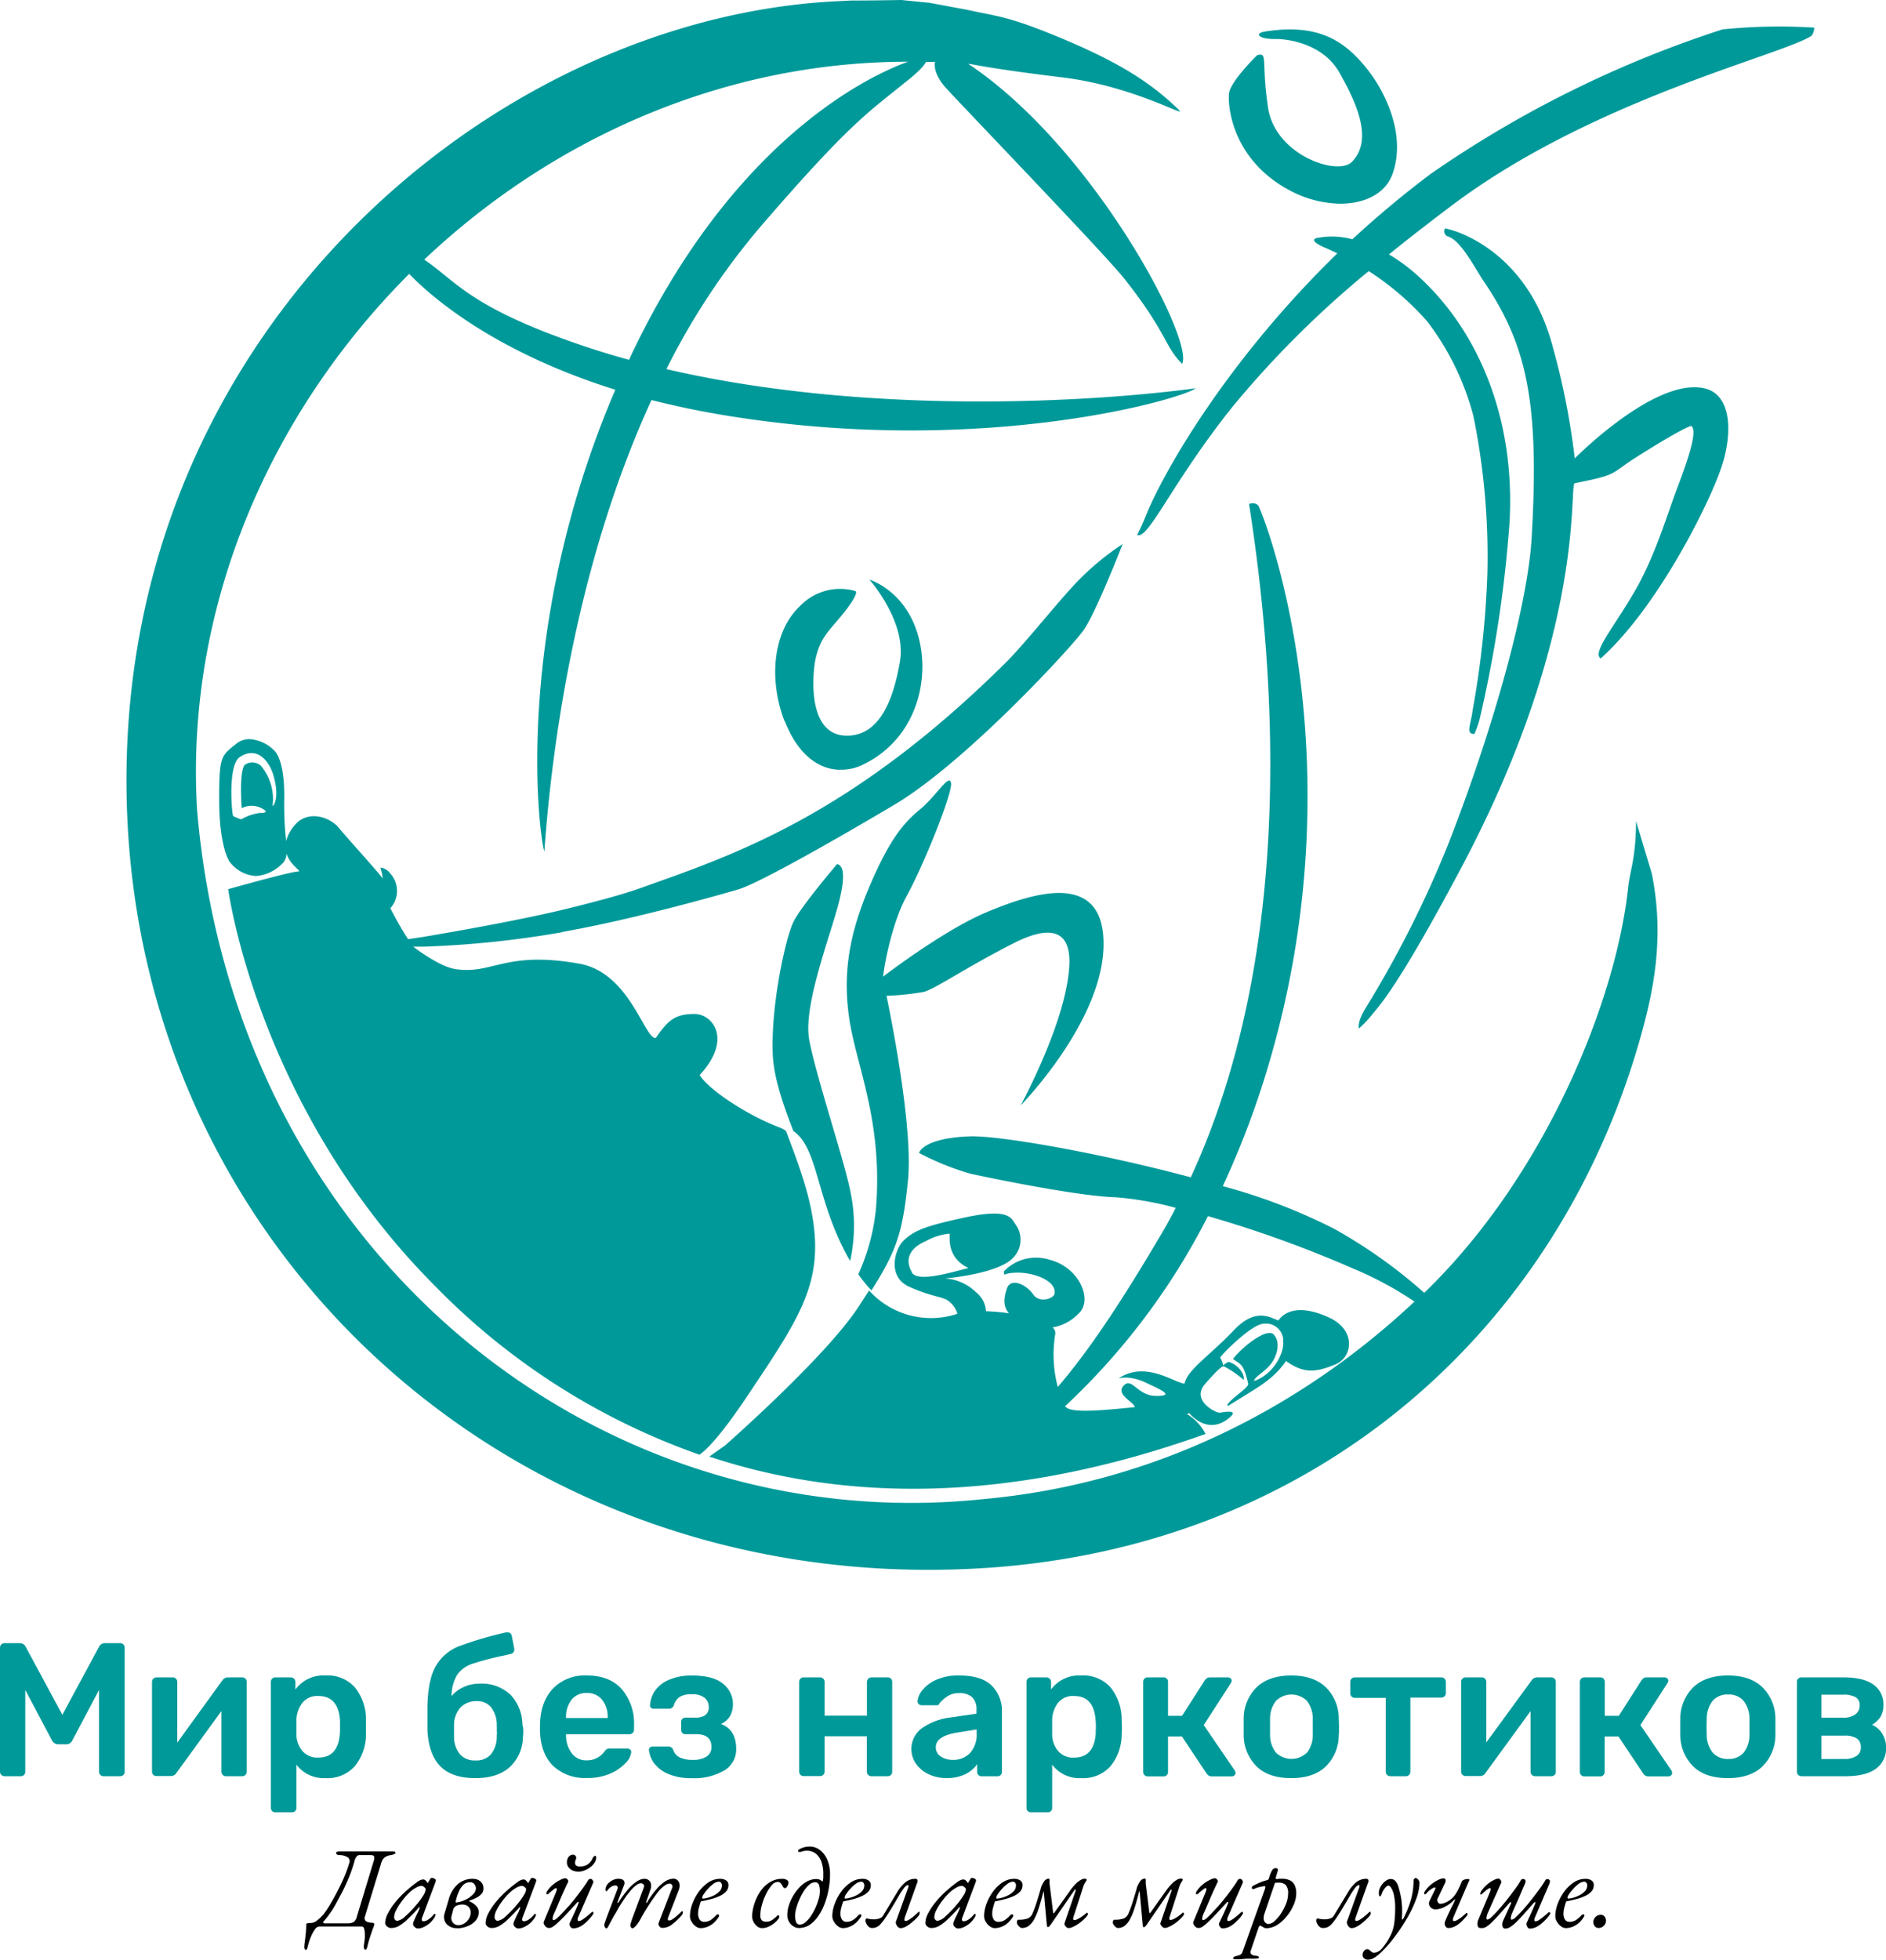
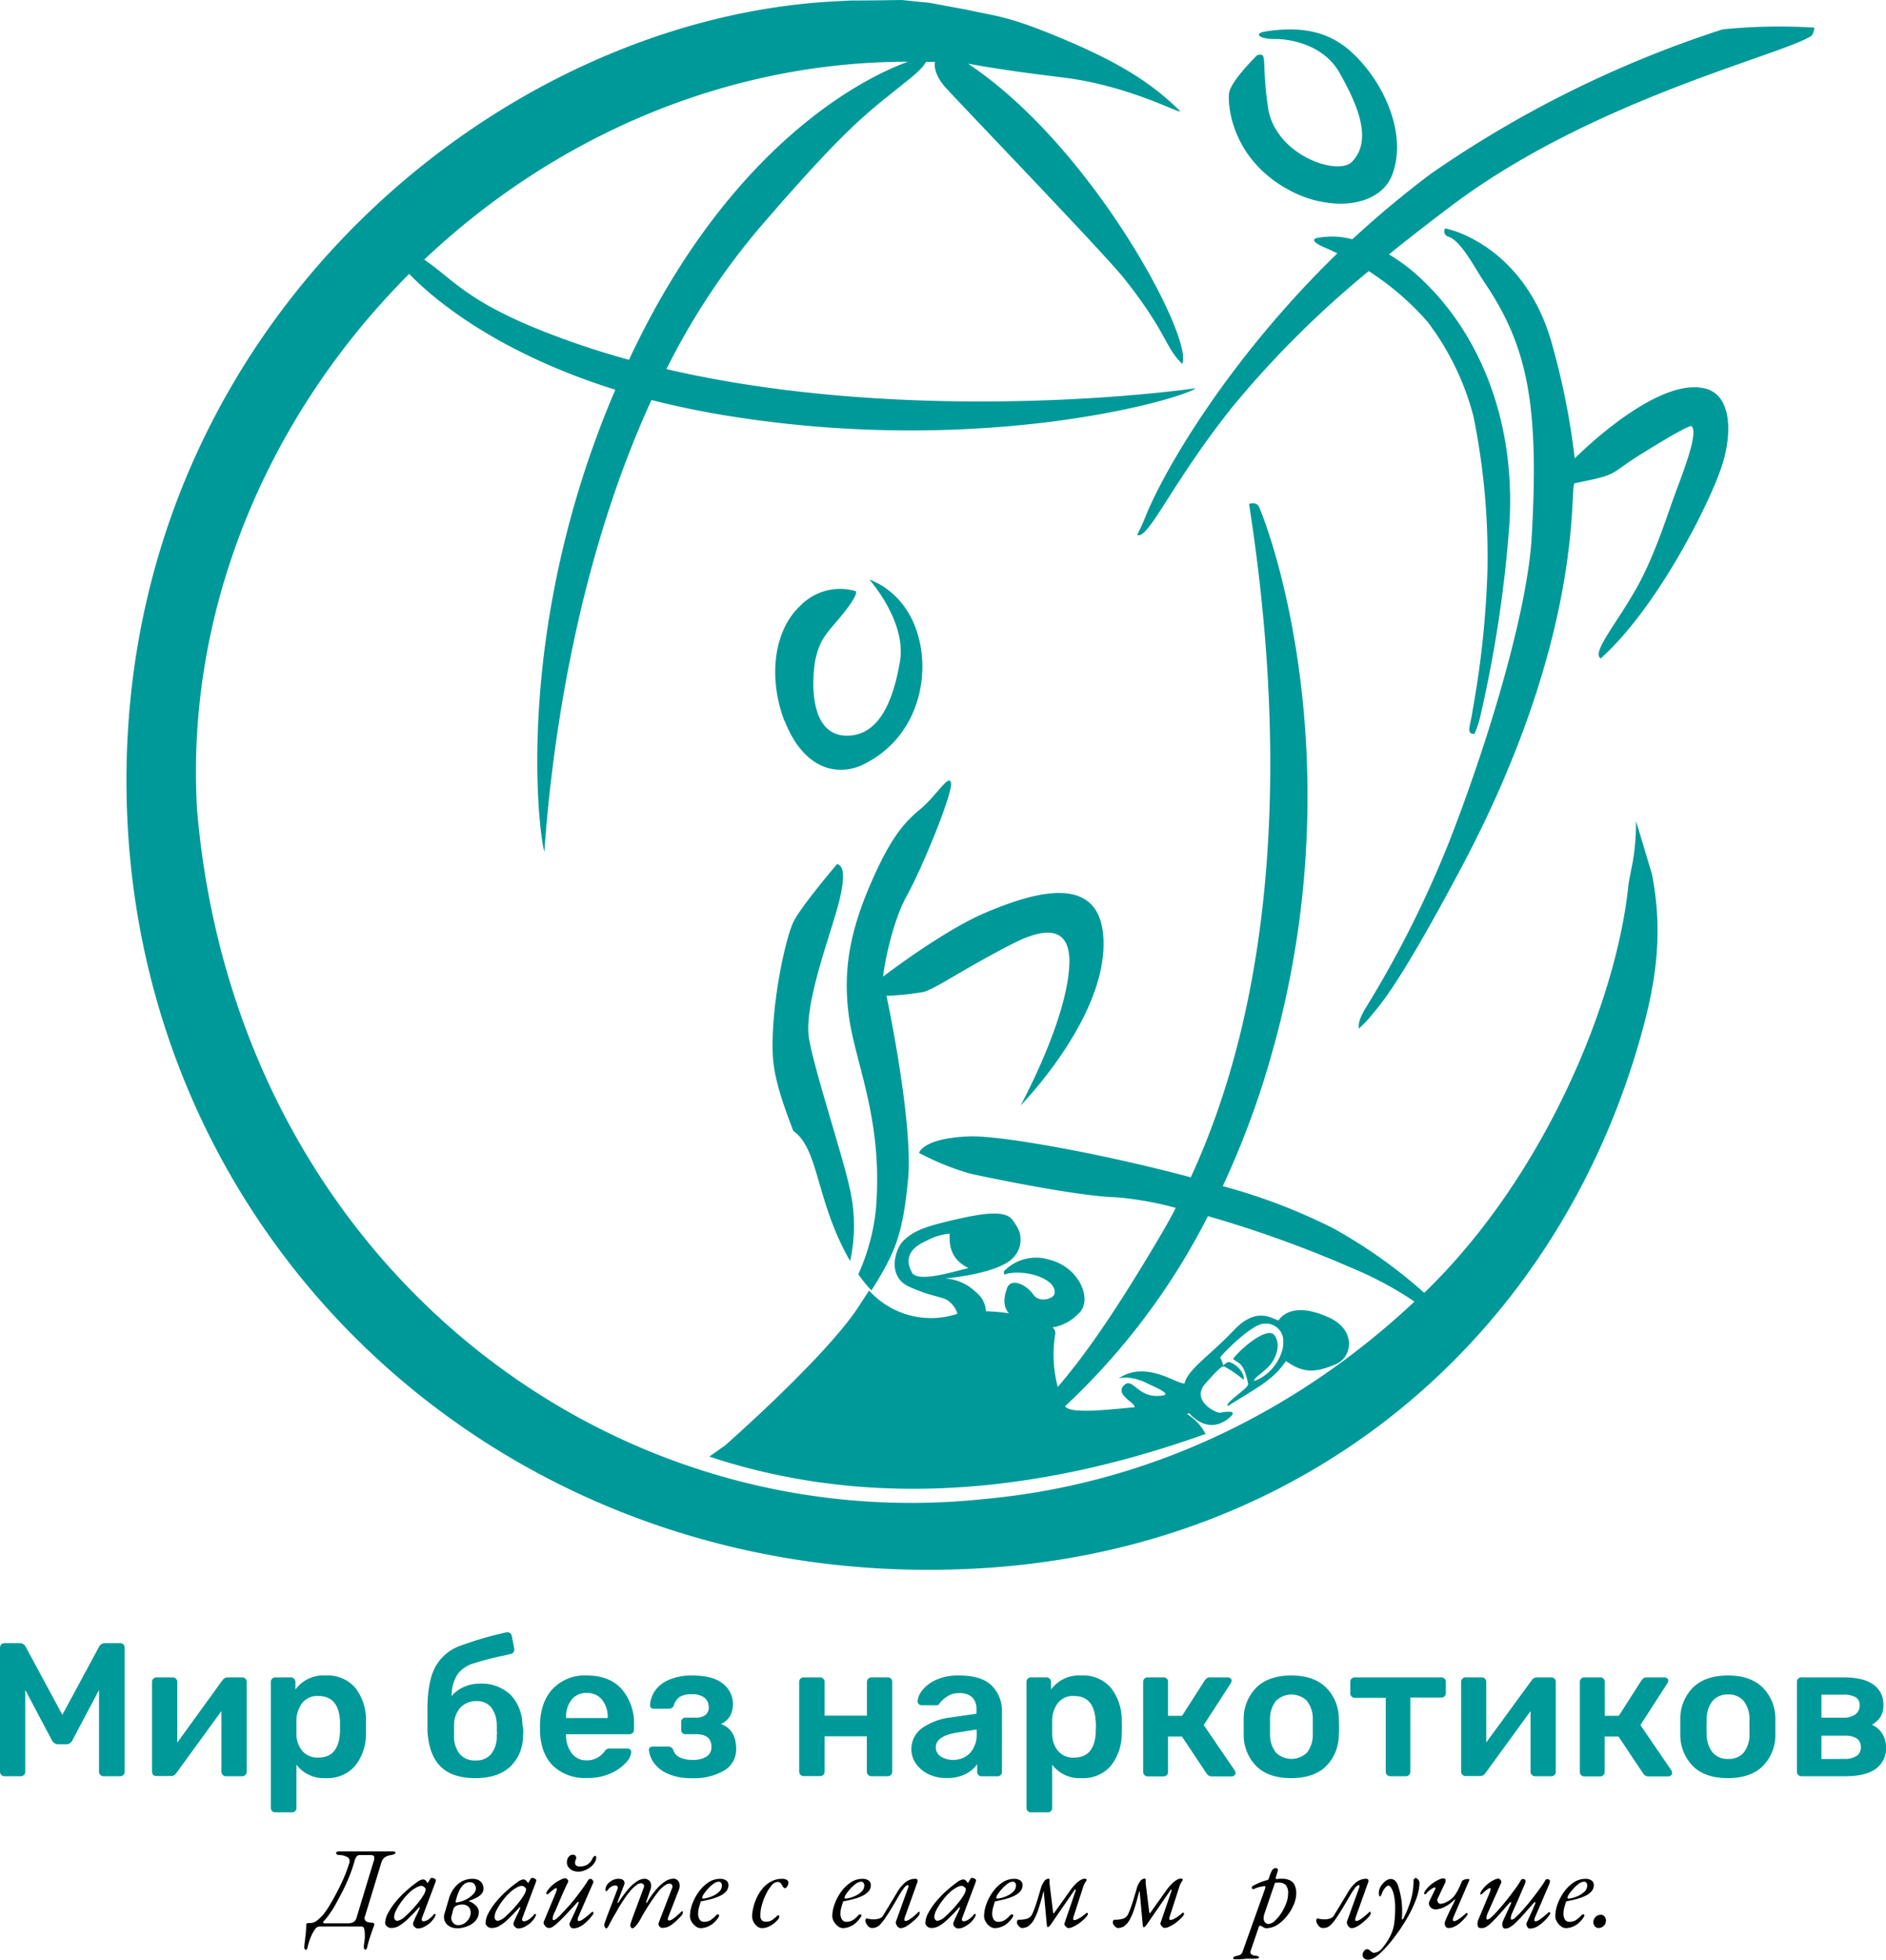
<svg xmlns="http://www.w3.org/2000/svg" viewBox="0 0 426.81 443.31">
  <defs>
    <style>.cls-1{fill:#099;}</style>
  </defs>
  <title>drug-free-world-logo-color-stack_ru</title>
  <g id="OUTLINE">
    <path class="cls-1" d="M4.7,401.43a1,1,0,0,1-.3-.73v-28a1.12,1.12,0,0,1,.28-.77,1,1,0,0,1,.76-.3H8.92a1.44,1.44,0,0,1,1.29.82l8.3,15.39,8.3-15.39a1.42,1.42,0,0,1,1.29-.82h3.44a1,1,0,0,1,1.07,1.07v28a1,1,0,0,1-.3.75,1.07,1.07,0,0,1-.77.28h-3.7a1,1,0,0,1-.73-.3,1,1,0,0,1-.3-.73V382.21l-6,11.35a1.53,1.53,0,0,1-1.42.95h-1.8a1.68,1.68,0,0,1-1.47-.95l-6-11.35V400.7a1.07,1.07,0,0,1-.28.73,1,1,0,0,1-.76.3H5.44A1,1,0,0,1,4.7,401.43Z" transform="translate(-4.4 0.07)" />
    <path class="cls-1" d="M59.92,379.65a.89.89,0,0,1,.3.67V400.7a1.07,1.07,0,0,1-.28.73,1,1,0,0,1-.75.3H55.53a1,1,0,0,1-.73-.3,1,1,0,0,1-.3-.73V387L44.31,401a1.43,1.43,0,0,1-1.21.69H39.79a1,1,0,0,1-.71-.28,1,1,0,0,1-.28-.71V380.4a1,1,0,0,1,.31-.75,1,1,0,0,1,.73-.28h3.65a1,1,0,0,1,.73.3,1,1,0,0,1,.3.73v13.72l10.19-14.06a1.5,1.5,0,0,1,1.21-.69h3.31A1,1,0,0,1,59.92,379.65Z" transform="translate(-4.4 0.07)" />
    <path class="cls-1" d="M66,409.62a1,1,0,0,1-.3-.75V380.4a1,1,0,0,1,.3-.75,1,1,0,0,1,.73-.28h3.44a1,1,0,0,1,.77.3,1,1,0,0,1,.31.73v1.72a7.83,7.83,0,0,1,6.83-3.18,8.27,8.27,0,0,1,6.67,2.73A11.59,11.59,0,0,1,87.22,389c0,.35,0,.86,0,1.55s0,1.2,0,1.55a11.43,11.43,0,0,1-2.47,7.29,8.26,8.26,0,0,1-6.69,2.77,7.73,7.73,0,0,1-6.58-3.05v9.76a1,1,0,0,1-.28.75,1,1,0,0,1-.75.28H66.71A1,1,0,0,1,66,409.62Zm15.35-17.78c0-.29,0-.72,0-1.29s0-1,0-1.29c-.2-3.78-1.83-5.68-4.9-5.68a4.3,4.3,0,0,0-3.66,1.59A6.74,6.74,0,0,0,71.48,389c0,.35,0,.89,0,1.64s0,1.3,0,1.68A5.89,5.89,0,0,0,72.82,396a4.43,4.43,0,0,0,3.61,1.51C79.5,397.52,81.13,395.62,81.33,391.84Z" transform="translate(-4.4 0.07)" />
    <path class="cls-1" d="M122.82,391.54a11.43,11.43,0,0,1-.08,1.33,9.37,9.37,0,0,1-3,6.8c-1.83,1.66-4.43,2.49-7.78,2.49q-5.34,0-8-2.77c-1.74-1.85-2.69-4.6-2.83-8.24l0-2.58,0-2.58q.12-6.11,1.89-9.16a10.3,10.3,0,0,1,5.12-4.45,78.78,78.78,0,0,1,10.87-3.2l.26,0a.94.94,0,0,1,.63.23.92.92,0,0,1,.32.58l.56,2.88,0,.26a.87.87,0,0,1-.22.6,1,1,0,0,1-.55.35,11.73,11.73,0,0,0-1.29.3,63.83,63.83,0,0,0-7.42,1.91,6.87,6.87,0,0,0-3.38,2.41,9.33,9.33,0,0,0-1.33,4.92,7.36,7.36,0,0,1,2.73-2.06,8.49,8.49,0,0,1,3.59-.77,9.48,9.48,0,0,1,7,2.49,9.92,9.92,0,0,1,2.71,6.79C122.8,390.66,122.82,391.17,122.82,391.54Zm-6,0a12.39,12.39,0,0,0,0-1.29,6.59,6.59,0,0,0-1.26-4.09,4,4,0,0,0-3.25-1.42,4.88,4.88,0,0,0-3.7,1.44,6,6,0,0,0-1.46,4.07l0,1.29,0,1.12a6.31,6.31,0,0,0,1.33,4.1,4.46,4.46,0,0,0,3.53,1.4,4.37,4.37,0,0,0,3.5-1.4,6.31,6.31,0,0,0,1.31-4.1A8.82,8.82,0,0,0,116.85,391.54Z" transform="translate(-4.4 0.07)" />
    <path class="cls-1" d="M129.6,399.41q-2.82-2.76-3-7.83l0-1.07c0-3.59.93-6.41,2.81-8.47a10,10,0,0,1,7.81-3.1q5.12,0,7.89,3.1a11.88,11.88,0,0,1,2.77,8.25v.9a1,1,0,0,1-.3.74,1,1,0,0,1-.77.3H132.5v.34a6.68,6.68,0,0,0,1.31,4,4.07,4.07,0,0,0,3.38,1.57,4.87,4.87,0,0,0,4-2,2,2,0,0,1,.6-.58,1.76,1.76,0,0,1,.73-.11h3.78a1,1,0,0,1,.67.22.7.7,0,0,1,.28.6A4,4,0,0,1,146,398.7a10.1,10.1,0,0,1-3.5,2.43,12.67,12.67,0,0,1-5.29,1A10.45,10.45,0,0,1,129.6,399.41Zm12.32-10.84v-.08a6.19,6.19,0,0,0-1.27-4.07,4.26,4.26,0,0,0-3.46-1.52,4.18,4.18,0,0,0-3.44,1.52,6.24,6.24,0,0,0-1.25,4.07v.08Z" transform="translate(-4.4 0.07)" />
    <path class="cls-1" d="M155.44,401.13a7.66,7.66,0,0,1-3.1-2.47,6.15,6.15,0,0,1-1.09-2.91v0a.71.71,0,0,1,.23-.52.84.84,0,0,1,.58-.21h3.57a1.15,1.15,0,0,1,1.12.73,2.81,2.81,0,0,0,1.51,1.74,6.84,6.84,0,0,0,3,.54,5.43,5.43,0,0,0,3-.73,2.44,2.44,0,0,0,1.14-2.2q0-2.88-3.48-2.88H159.5a.87.87,0,0,1-.68-.28.89.89,0,0,1-.26-.66v-1.85a.93.93,0,0,1,.26-.67.9.9,0,0,1,.68-.28h2.2a3.83,3.83,0,0,0,2.32-.58,2.15,2.15,0,0,0,.77-1.83,2.65,2.65,0,0,0-.92-2.06,4.26,4.26,0,0,0-2.86-.82,5,5,0,0,0-2.82.61,3.54,3.54,0,0,0-1.31,1.93,1.15,1.15,0,0,1-1.12.73h-3.44a.85.85,0,0,1-.6-.24.57.57,0,0,1-.21-.53,6.34,6.34,0,0,1,1.09-3.25,7.17,7.17,0,0,1,3.12-2.49,12.6,12.6,0,0,1,5.29-1q4.77,0,7,1.85a5.86,5.86,0,0,1,1.63,7.27,4.63,4.63,0,0,1-2.08,1.84q3.43,1.29,3.44,5.64a5.51,5.51,0,0,1-2.71,4.88,13.4,13.4,0,0,1-7.31,1.74A12.82,12.82,0,0,1,155.44,401.13Z" transform="translate(-4.4 0.07)" />
    <path class="cls-1" d="M185.56,401.43a1,1,0,0,1-.3-.73V380.4a1,1,0,0,1,.3-.75,1,1,0,0,1,.73-.28H190a1,1,0,0,1,1,1v7.66h9.59V380.4a1,1,0,0,1,.3-.73,1,1,0,0,1,.73-.3h3.66a1,1,0,0,1,.75.28,1.05,1.05,0,0,1,.28.75v20.3a1.07,1.07,0,0,1-.28.73,1,1,0,0,1-.75.3H201.6a1,1,0,0,1-.73-.3,1,1,0,0,1-.3-.73v-8H191v8a1,1,0,0,1-1,1h-3.66A1,1,0,0,1,185.56,401.43Z" transform="translate(-4.4 0.07)" />
    <path class="cls-1" d="M214.56,401.28a7.38,7.38,0,0,1-2.88-2.39,5.84,5.84,0,0,1,1.32-8,14.21,14.21,0,0,1,6.49-2.45l5.89-.86v-.9a3.79,3.79,0,0,0-.95-2.8,4.11,4.11,0,0,0-3-.94,4.48,4.48,0,0,0-2.28.51,7.61,7.61,0,0,0-1.39,1l-.71.71a.65.65,0,0,1-.65.52H213a1,1,0,0,1-.67-.26.88.88,0,0,1-.28-.69,4.51,4.51,0,0,1,1.06-2.42,8.11,8.11,0,0,1,3.11-2.37,12.07,12.07,0,0,1,5.21-1q5.07,0,7.39,2.28a8,8,0,0,1,2.32,6v13.5a1,1,0,0,1-.28.73,1,1,0,0,1-.75.3h-3.57a1,1,0,0,1-1-1V399a7,7,0,0,1-2.67,2.26,9.31,9.31,0,0,1-4.29.88A9.12,9.12,0,0,1,214.56,401.28Zm9.36-4.8a6.16,6.16,0,0,0,1.5-4.47v-.86l-4.3.69q-4.94.78-4.94,3.31a2.4,2.4,0,0,0,1.14,2.13,4.85,4.85,0,0,0,2.73.75A5.15,5.15,0,0,0,223.92,396.48Z" transform="translate(-4.4 0.07)" />
    <path class="cls-1" d="M237,409.62a1,1,0,0,1-.3-.75V380.4a1,1,0,0,1,.3-.75,1,1,0,0,1,.73-.28h3.44a1.06,1.06,0,0,1,.78.3,1,1,0,0,1,.3.73v1.72a7.86,7.86,0,0,1,6.83-3.18,8.27,8.27,0,0,1,6.67,2.73,11.59,11.59,0,0,1,2.49,7.33c0,.35.05.86.05,1.55s0,1.2-.05,1.55a11.43,11.43,0,0,1-2.47,7.29,8.26,8.26,0,0,1-6.69,2.77,7.7,7.7,0,0,1-6.57-3.05v9.76a1.05,1.05,0,0,1-.28.75,1,1,0,0,1-.76.28h-3.74A1,1,0,0,1,237,409.62Zm15.35-17.78c0-.29.05-.72.05-1.29s0-1-.05-1.29c-.2-3.78-1.83-5.68-4.9-5.68a4.28,4.28,0,0,0-3.65,1.59,6.6,6.6,0,0,0-1.29,3.87c0,.35,0,.89,0,1.64s0,1.3,0,1.68a5.88,5.88,0,0,0,1.33,3.65,4.43,4.43,0,0,0,3.61,1.51C250.55,397.52,252.18,395.62,252.38,391.84Z" transform="translate(-4.4 0.07)" />
    <path class="cls-1" d="M284,401a.68.68,0,0,1-.26.55,1,1,0,0,1-.65.22h-4.42a1.36,1.36,0,0,1-.69-.15,1.85,1.85,0,0,1-.52-.5l-5.59-8.38h-3.14v8a1,1,0,0,1-.28.73,1,1,0,0,1-.75.3h-3.57a1,1,0,0,1-.73-.3,1,1,0,0,1-.3-.73V380.4a1,1,0,0,1,.3-.75,1,1,0,0,1,.73-.28h3.57a1,1,0,0,1,.75.28,1,1,0,0,1,.28.75v7.66h3.18l5.12-8a2.32,2.32,0,0,1,.52-.52,1.15,1.15,0,0,1,.64-.17h4a1.09,1.09,0,0,1,.69.21.7.7,0,0,1,.25.56,1.72,1.72,0,0,1-.21.56l-6.11,9.46,7,10.24A.93.93,0,0,1,284,401Z" transform="translate(-4.4 0.07)" />
    <path class="cls-1" d="M288.85,399.58a10,10,0,0,1-3-7.14l0-1.89,0-1.89a10,10,0,0,1,3-7.12c1.86-1.73,4.46-2.6,7.78-2.6s5.88.87,7.74,2.6a9.91,9.91,0,0,1,3,7.12c0,.34.05,1,.05,1.89s0,1.55-.05,1.89a10,10,0,0,1-3,7.14c-1.84,1.72-4.43,2.58-7.79,2.58S290.68,401.3,288.85,399.58Zm11.33-3.18a6.62,6.62,0,0,0,1.31-4.17c0-.29,0-.85,0-1.68s0-1.39,0-1.68a6.58,6.58,0,0,0-1.33-4.19,5,5,0,0,0-7,0,6.53,6.53,0,0,0-1.34,4.19l0,1.68,0,1.68a6.45,6.45,0,0,0,1.34,4.17,5.06,5.06,0,0,0,7,0Z" transform="translate(-4.4 0.07)" />
    <path class="cls-1" d="M318.3,401.43a1,1,0,0,1-.3-.73V384h-7a1,1,0,0,1-.73-.3,1,1,0,0,1-.3-.73V380.4a1,1,0,0,1,.3-.75,1,1,0,0,1,.73-.28H330.6a1,1,0,0,1,1,1v2.54a1,1,0,0,1-.28.73,1,1,0,0,1-.75.3h-7V400.7a1,1,0,0,1-.28.73,1,1,0,0,1-.75.3H319A1,1,0,0,1,318.3,401.43Z" transform="translate(-4.4 0.07)" />
    <path class="cls-1" d="M356.18,379.65a.89.89,0,0,1,.3.67V400.7a1.06,1.06,0,0,1-.27.73,1,1,0,0,1-.76.3H351.8a1,1,0,0,1-.73-.3,1,1,0,0,1-.3-.73V387L340.57,401a1.4,1.4,0,0,1-1.2.69h-3.31a1,1,0,0,1-1-1V380.4a1,1,0,0,1,.3-.75,1,1,0,0,1,.73-.28h3.66a1,1,0,0,1,1,1v13.72L351,380.06a1.49,1.49,0,0,1,1.2-.69h3.32A1,1,0,0,1,356.18,379.65Z" transform="translate(-4.4 0.07)" />
    <path class="cls-1" d="M382.8,401a.65.65,0,0,1-.26.55.92.92,0,0,1-.64.22h-4.43a1.36,1.36,0,0,1-.69-.15,2,2,0,0,1-.52-.5l-5.59-8.38h-3.13v8a1.07,1.07,0,0,1-.28.73,1,1,0,0,1-.76.3h-3.57a1,1,0,0,1-1-1V380.4a1,1,0,0,1,.3-.75,1,1,0,0,1,.73-.28h3.57a1,1,0,0,1,.76.28,1.05,1.05,0,0,1,.28.75v7.66h3.18l5.11-8a2.54,2.54,0,0,1,.52-.52,1.18,1.18,0,0,1,.65-.17H381a1.05,1.05,0,0,1,.69.21.71.71,0,0,1,.26.56,1.59,1.59,0,0,1-.22.56l-6.1,9.46,7,10.24A1,1,0,0,1,382.8,401Z" transform="translate(-4.4 0.07)" />
    <path class="cls-1" d="M387.66,399.58a10,10,0,0,1-3-7.14l0-1.89,0-1.89a10,10,0,0,1,3-7.12c1.87-1.73,4.46-2.6,7.79-2.6s5.87.87,7.73,2.6a10,10,0,0,1,3,7.12c0,.34,0,1,0,1.89s0,1.55,0,1.89a10,10,0,0,1-3,7.14q-2.76,2.58-7.78,2.58T387.66,399.58ZM399,396.4a6.56,6.56,0,0,0,1.31-4.17c0-.29,0-.85,0-1.68s0-1.39,0-1.68a6.58,6.58,0,0,0-1.33-4.19,4.37,4.37,0,0,0-3.48-1.44,4.42,4.42,0,0,0-3.53,1.44,6.53,6.53,0,0,0-1.33,4.19l-.05,1.68.05,1.68A6.45,6.45,0,0,0,392,396.4a4.47,4.47,0,0,0,3.53,1.42A4.41,4.41,0,0,0,399,396.4Z" transform="translate(-4.4 0.07)" />
    <path class="cls-1" d="M411.35,401.43a1,1,0,0,1-.3-.73V380.4a1,1,0,0,1,.3-.75,1,1,0,0,1,.73-.28h9.55q4.47,0,6.73,1.63a5.33,5.33,0,0,1,2.26,4.56,5,5,0,0,1-.65,2.73,5.7,5.7,0,0,1-1.93,1.79,5.21,5.21,0,0,1,2.34,2.06,5.84,5.84,0,0,1,.84,3.1,5.59,5.59,0,0,1-2.32,4.81q-2.32,1.68-6.8,1.68h-10A1,1,0,0,1,411.35,401.43Zm10.19-12.94a4.45,4.45,0,0,0,2.71-.74,2.4,2.4,0,0,0,1-2.06,2,2,0,0,0-.94-1.85,5.55,5.55,0,0,0-2.76-.56H416.6v5.21Zm.22,9.33a5,5,0,0,0,2.75-.65,2.2,2.2,0,0,0,1-2,2.28,2.28,0,0,0-.93-2,5.11,5.11,0,0,0-2.81-.62H416.6v5.29Z" transform="translate(-4.4 0.07)" />
    <path d="M73.62,441a.29.29,0,0,1-.27-.2,1.06,1.06,0,0,1-.09-.45,10.11,10.11,0,0,1,.12-1.2c.07-.57.15-1.21.22-1.91s.1-1.34.1-1.91a.31.31,0,0,1,.24-.34,2.4,2.4,0,0,1,.46-.05,2.65,2.65,0,0,0,1.63-.48,12.21,12.21,0,0,0,1.42-1.31,12.82,12.82,0,0,0,.92-1.24c.39-.58.82-1.29,1.29-2.12s.94-1.72,1.43-2.68.93-1.92,1.33-2.89a27.54,27.54,0,0,0,1-2.8,1.09,1.09,0,0,0-.32-1.34,4,4,0,0,0-2-.53.72.72,0,0,1-.51-.18.56.56,0,0,1-.12-.34c0-.11.08-.18.24-.22a1.77,1.77,0,0,1,.54-.07c.44,0,.79,0,1.07,0l.81,0h8.41l.74,0c.26,0,.6,0,1,0s.62.1.62.29-.08.22-.26.31a2.43,2.43,0,0,1-.7.21,4.19,4.19,0,0,0-1.08.31,2,2,0,0,0-.74.57,3,3,0,0,0-.47,1l-3.66,12a1,1,0,0,0,.06.92,1.2,1.2,0,0,0,.7.4,4,4,0,0,0,.87.11.68.68,0,0,1,.32.1.31.31,0,0,1,.18.26,6,6,0,0,1-.29.89c-.19.52-.41,1.14-.65,1.87s-.45,1.45-.62,2.18a2.75,2.75,0,0,1-.18.57c-.07.16-.17.24-.29.24a.29.29,0,0,1-.27-.2,1.06,1.06,0,0,1-.09-.45,5.75,5.75,0,0,1,.07-.73c.06-.35.1-.74.15-1.18a11.26,11.26,0,0,0,0-1.29,3.15,3.15,0,0,0-.19-1,.54.54,0,0,0-.54-.4H76.67a1.32,1.32,0,0,0-1,.66,8.49,8.49,0,0,0-.92,1.69,14.19,14.19,0,0,0-.69,2.12,2.75,2.75,0,0,1-.18.57C73.84,440.9,73.75,441,73.62,441ZM78,435h5a2.73,2.73,0,0,0,1.45-.3,2.07,2.07,0,0,0,.71-1.21l3.75-12.37a2.29,2.29,0,0,0,.16-1.24c-.07-.21-.41-.32-1-.32H85.9a1,1,0,0,0-.73.25,2.62,2.62,0,0,0-.55,1.15,32.25,32.25,0,0,1-1.1,3.27c-.45,1.11-.93,2.2-1.46,3.26s-1.06,2-1.59,3-1,1.72-1.5,2.39a14.62,14.62,0,0,1-1.21,1.54q-.35.33-.18.48A.56.56,0,0,0,78,435Z" transform="translate(-4.4 0.07)" />
    <path d="M92.89,436.06a1.27,1.27,0,0,1-.62-.16,1.67,1.67,0,0,1-.51-.43.93.93,0,0,1-.2-.55,4.91,4.91,0,0,1,.63-2.17,14,14,0,0,1,1.74-2.6,21.92,21.92,0,0,1,2.57-2.64,27.64,27.64,0,0,1,2.29-1.83,2.76,2.76,0,0,1,1.3-.61.94.94,0,0,1,.73.36,3.16,3.16,0,0,1,.32.43s0,0,0,0a.1.1,0,0,0,.09,0,.27.27,0,0,0,.07-.12l.44-.75c0-.09,0-.09,0,0,.1-.17.21-.26.31-.26a1.55,1.55,0,0,1,.47.08,1,1,0,0,1,.38.21.38.38,0,0,1,.14.26,3,3,0,0,1-.18.65l-2.91,7.72c-.23.59-.12.89.33.89a2.14,2.14,0,0,0,1.13-.46,4.85,4.85,0,0,0,1.16-1.1l.12-.09a.19.19,0,0,1,.12,0,.17.17,0,0,1,.14.06.41.41,0,0,1,0,.22,1.79,1.79,0,0,1-.37.72,6.49,6.49,0,0,1-.75.92,6.32,6.32,0,0,1-1.47,1,3.14,3.14,0,0,1-1.36.36,1,1,0,0,1-.52-.15,1.48,1.48,0,0,1-.43-.39.76.76,0,0,1-.17-.47,1.4,1.4,0,0,1,.15-.6c-.07.16-.07.16,0,0l.31-.73.48-1c.18-.36.32-.68.45-1a1,1,0,0,0,.11-.43c0-.09-.06-.08-.17,0-1,1.18-2,2.12-2.71,2.81a9.78,9.78,0,0,1-2,1.48A3.51,3.51,0,0,1,92.89,436.06Zm1.46-1.63a3.3,3.3,0,0,0,1.7-.95,23.46,23.46,0,0,0,2.56-2.64,14.87,14.87,0,0,0,1.56-2.11,3.31,3.31,0,0,0,.57-1.43c0-.14-.11-.3-.34-.49a1.15,1.15,0,0,0-.33-.21.93.93,0,0,0-.32-.08,2.88,2.88,0,0,0-1.28.47,7.15,7.15,0,0,0-1.5,1.12A15.89,15.89,0,0,0,95.33,430a13.06,13.06,0,0,0-1.26,2,3.74,3.74,0,0,0-.48,1.56,1,1,0,0,0,.21.64A.7.7,0,0,0,94.35,434.43Z" transform="translate(-4.4 0.07)" />
    <path d="M107.84,436.09a3,3,0,0,1-2.4-.95,2.46,2.46,0,0,1-.41-2.43c.16-.54.31-1.07.47-1.6s.31-1.06.47-1.6a7,7,0,0,1,2-3.33,5,5,0,0,1,3.47-1.24,2.83,2.83,0,0,1,1.16.24,2.22,2.22,0,0,1,.87.74,2.17,2.17,0,0,1,.33,1.23,1.76,1.76,0,0,1-.52,1.3,4.21,4.21,0,0,1-1.23.85,10.59,10.59,0,0,1-1.37.55c-.07,0-.1,0-.1.09s0,.08.13.12a4.15,4.15,0,0,1,1,.6,3.17,3.17,0,0,1,.76.8,1.76,1.76,0,0,1,.28,1,2.78,2.78,0,0,1-.46,1.6,4.15,4.15,0,0,1-1.21,1.15,6.36,6.36,0,0,1-3.24.92Zm.39-.68a2.34,2.34,0,0,0,1.25-.39,3.5,3.5,0,0,0,1-1,2.61,2.61,0,0,0,.43-1.47,1.77,1.77,0,0,0-.49-1.29,1.91,1.91,0,0,0-1.41-.5,3.05,3.05,0,0,0-1.32.26,1.46,1.46,0,0,0-.78,1.09l-.29,1.14a1.74,1.74,0,0,0,0,1.11,1.82,1.82,0,0,0,.63.81A1.52,1.52,0,0,0,108.23,435.41Zm-.44-5.14a6.56,6.56,0,0,0,2.09-.67,5.69,5.69,0,0,0,1.6-1.18,1.93,1.93,0,0,0,.62-1.27,1.5,1.5,0,0,0-.35-1,1.15,1.15,0,0,0-1-.44,2.07,2.07,0,0,0-1.42.53,4.27,4.27,0,0,0-1,1.39,10.37,10.37,0,0,0-.67,1.85l-.13.52a.2.2,0,0,0,0,.2A.22.22,0,0,0,107.79,430.27Z" transform="translate(-4.4 0.07)" />
    <path d="M115.61,436.06a1.33,1.33,0,0,1-.62-.16,1.67,1.67,0,0,1-.51-.43.92.92,0,0,1-.19-.55,5,5,0,0,1,.62-2.17,15.1,15.1,0,0,1,1.74-2.6,22.82,22.82,0,0,1,2.58-2.64,26.06,26.06,0,0,1,2.29-1.83,2.72,2.72,0,0,1,1.3-.61.92.92,0,0,1,.72.36,4.81,4.81,0,0,1,.33.43s0,0,0,0a.12.12,0,0,0,.09,0,.44.44,0,0,0,.06-.12l.44-.75c.06-.09.06-.09,0,0,.11-.17.21-.26.32-.26a1.48,1.48,0,0,1,.46.08,1,1,0,0,1,.38.21.34.34,0,0,1,.14.26,3,3,0,0,1-.18.65l-2.91,7.72c-.23.59-.11.89.34.89a2.17,2.17,0,0,0,1.13-.46,5,5,0,0,0,1.16-1.1.31.31,0,0,1,.11-.09.21.21,0,0,1,.12,0c.07,0,.12,0,.14.06a.41.41,0,0,1,0,.22,1.86,1.86,0,0,1-.36.72,7.3,7.3,0,0,1-.76.92,5.93,5.93,0,0,1-1.47,1,3.11,3.11,0,0,1-1.36.36,1,1,0,0,1-.52-.15,1.62,1.62,0,0,1-.43-.39.82.82,0,0,1-.17-.47,1.29,1.29,0,0,1,.16-.6c-.07.16-.08.16,0,0s.17-.4.32-.73.3-.67.48-1,.32-.68.44-1a1,1,0,0,0,.12-.43c0-.09-.07-.08-.17,0-1.06,1.18-2,2.12-2.72,2.81a9.51,9.51,0,0,1-2,1.48A3.51,3.51,0,0,1,115.61,436.06Zm1.46-1.63a3.3,3.3,0,0,0,1.7-.95,22.62,22.62,0,0,0,2.56-2.64,14.87,14.87,0,0,0,1.56-2.11,3.36,3.36,0,0,0,.58-1.43c0-.14-.12-.3-.34-.49a1.36,1.36,0,0,0-.34-.21.88.88,0,0,0-.31-.08,3,3,0,0,0-1.29.47,7.09,7.09,0,0,0-1.49,1.12,15,15,0,0,0-1.64,1.87,13.06,13.06,0,0,0-1.26,2,3.74,3.74,0,0,0-.48,1.56,1,1,0,0,0,.2.64A.7.7,0,0,0,117.07,434.43Z" transform="translate(-4.4 0.07)" />
    <path d="M128.56,436.06a.93.93,0,0,1-.58-.24,1.75,1.75,0,0,1-.46-.59.74.74,0,0,1-.08-.54l2.73-6.58a4.27,4.27,0,0,0,.24-.76c0-.2,0-.31-.16-.31a.94.94,0,0,0-.43.21c-.2.14-.42.31-.67.52l-.77.65s-.1,0-.2,0-.14-.06-.14-.11a1.53,1.53,0,0,1,.05-.3,1.65,1.65,0,0,1,.26-.48,7.29,7.29,0,0,1,1.45-1.48,7.6,7.6,0,0,1,1.5-.92,2.94,2.94,0,0,1,1.08-.33.47.47,0,0,1,.3.15,1,1,0,0,1,.28.33.42.42,0,0,1,0,.38c-.58,1.18-1.12,2.38-1.64,3.59s-1,2.41-1.56,3.59a3.25,3.25,0,0,0-.29,1c0,.29,0,.44.21.44a1.56,1.56,0,0,0,.78-.44,15.26,15.26,0,0,0,1.18-1.15c.44-.46.91-1,1.39-1.5.66-.75,1.3-1.52,1.91-2.32s1.15-1.51,1.6-2.16.75-1.09.89-1.35a.7.7,0,0,1,.31-.34.86.86,0,0,1,.34-.07.45.45,0,0,1,.31.15,1.34,1.34,0,0,1,.25.37.41.41,0,0,1,0,.36l-3.33,7.64a1.65,1.65,0,0,0-.18.76c0,.17.1.26.26.26a1.7,1.7,0,0,0,.88-.37,11.27,11.27,0,0,0,1.12-.84q.57-.48,1-.87a.11.11,0,0,1,.08,0,.23.23,0,0,1,.16.07.21.21,0,0,1,.08.17.19.19,0,0,1,0,.1l-.07.13a1.8,1.8,0,0,1-.1.18,1.53,1.53,0,0,1-.16.22l-.22.28a11.57,11.57,0,0,1-1.14,1.21,6.4,6.4,0,0,1-1.39,1,3.45,3.45,0,0,1-1.57.37.76.76,0,0,1-.62-.44.79.79,0,0,1-.11-.78l.78-1.66c.27-.59.52-1.14.74-1.64s.37-.87.45-1.12.08-.32,0-.34a.33.33,0,0,0-.29.13c-.9,1-1.7,1.85-2.39,2.59s-1.3,1.34-1.81,1.82a10.59,10.59,0,0,1-1.3,1.08A1.67,1.67,0,0,1,128.56,436.06Zm6.84-12.74a3.47,3.47,0,0,1-1.47-.29,2.29,2.29,0,0,1-.92-.77,1.68,1.68,0,0,1-.31-1,1.91,1.91,0,0,1,.4-1.3,1.16,1.16,0,0,1,.9-.47.79.79,0,0,1,.62.21.69.69,0,0,1,.18.46,1.27,1.27,0,0,1-.13.51,1.53,1.53,0,0,0-.13.64.75.75,0,0,0,.25.62,1.35,1.35,0,0,0,.87.21,3.29,3.29,0,0,0,1.6-.38,3,3,0,0,0,1.18-1.34,2.13,2.13,0,0,1,.37-.55.39.39,0,0,1,.28-.12.17.17,0,0,1,.18.12.41.41,0,0,1,.06.19,2.21,2.21,0,0,1-.36,1.2,3.84,3.84,0,0,1-.92,1,4.57,4.57,0,0,1-1.27.73A3.84,3.84,0,0,1,135.4,423.32Z" transform="translate(-4.4 0.07)" />
    <path d="M141.61,436.14a.29.29,0,0,1-.23-.13,1,1,0,0,1-.17-.31,1.06,1.06,0,0,1-.06-.34,2.8,2.8,0,0,1,.16-.62c.12-.33.26-.74.43-1.22l2.4-6.27a.7.7,0,0,0,0-.57.47.47,0,0,0-.45-.24,2,2,0,0,0-.82.19,3.23,3.23,0,0,0-1.05,1,.26.26,0,0,1-.22.09c-.08,0-.13-.07-.17-.19a2.5,2.5,0,0,1,0-.41,2.69,2.69,0,0,1,.17-.5,1.62,1.62,0,0,1,.22-.39,3.75,3.75,0,0,1,1.07-.91,3,3,0,0,1,1.51-.39,2.45,2.45,0,0,1,.71.11.86.86,0,0,1,.52.43,1,1,0,0,1,0,.86l-1.48,3.85c0,.12,0,.19,0,.21a.2.2,0,0,0,.2-.11,28.32,28.32,0,0,1,2.14-2.91,9.53,9.53,0,0,1,2-1.82,3.22,3.22,0,0,1,1.78-.62,1.47,1.47,0,0,1,.89.28,1.43,1.43,0,0,1,.55.85,2.43,2.43,0,0,1-.14,1.39l-.94,2.73c0,.12,0,.19,0,.21a.2.2,0,0,0,.2-.11,19.93,19.93,0,0,1,2.14-3,9.2,9.2,0,0,1,2-1.79,3.66,3.66,0,0,1,1.82-.59,1.38,1.38,0,0,1,.89.31,1.48,1.48,0,0,1,.5.92,2.77,2.77,0,0,1-.24,1.52l-2.24,5.77c-.26.63-.22.94.13.94a1.46,1.46,0,0,0,.75-.29,7.48,7.48,0,0,0,.9-.67c.3-.26.57-.5.79-.72l.45-.43,0,0h0a.22.22,0,0,1,.15.06.25.25,0,0,1,.06.17,1.14,1.14,0,0,1-.09.43,1.67,1.67,0,0,1-.38.51,14.27,14.27,0,0,1-1.92,1.79,3.61,3.61,0,0,1-2.29.83.72.72,0,0,1-.43-.16,1.13,1.13,0,0,1-.34-.46.8.8,0,0,1,0-.57l3-7.78a.69.69,0,0,0-.52-1.06,2,2,0,0,0-1.12.43,7,7,0,0,0-1.56,1.52c-.26.33-.62.82-1.08,1.48s-.93,1.37-1.4,2.12-.89,1.45-1.24,2.09a11.1,11.1,0,0,1-.83,1.38,4.86,4.86,0,0,1-.7.82.89.89,0,0,1-.52.27.34.34,0,0,1-.24-.11,1.1,1.1,0,0,1-.17-.28.85.85,0,0,1-.06-.31,3.37,3.37,0,0,1,.17-.66c.11-.36.25-.78.43-1.26l2.42-6.5c.15-.4.13-.68-.06-.82a1.11,1.11,0,0,0-.46-.25,1.84,1.84,0,0,0-1.12.43,7.75,7.75,0,0,0-1.56,1.55,12,12,0,0,0-.78,1c-.31.45-.65.95-1,1.49s-.71,1.1-1,1.66-.64,1.08-.9,1.55c-.45.83-.8,1.45-1,1.86S141.82,436.14,141.61,436.14Z" transform="translate(-4.4 0.07)" />
    <path d="M162.93,436.09a1.83,1.83,0,0,1-1.1-.42,3.26,3.26,0,0,1-.93-1.05,2.47,2.47,0,0,1-.36-1.23,8.25,8.25,0,0,1,.53-2.77,11.45,11.45,0,0,1,1.47-2.76,8.67,8.67,0,0,1,2.17-2.11,4.72,4.72,0,0,1,2.62-.81,2.32,2.32,0,0,1,1.41.37,1.25,1.25,0,0,1,.51,1.06,2.1,2.1,0,0,1-.51,1.4,4.2,4.2,0,0,1-1.36,1,10.69,10.69,0,0,1-1.91.71c-.7.19-1.42.36-2.15.5a.7.7,0,0,0-.24.06c-.07,0-.11.09-.15.2-.12.38-.24.79-.36,1.24a5,5,0,0,0-.18,1.28,2.34,2.34,0,0,0,.35,1.4,1.17,1.17,0,0,0,1,.5,2.65,2.65,0,0,0,1.59-.47,6.82,6.82,0,0,0,1.07-.94.69.69,0,0,1,.46-.28c.18,0,.26.08.26.26v.09a.13.13,0,0,1,0,.11,5.9,5.9,0,0,1-1.17,1.45,4.59,4.59,0,0,1-1.39.88A4.18,4.18,0,0,1,162.93,436.09Zm.58-6.68a5,5,0,0,0,1-.17,6.81,6.81,0,0,0,1.44-.55,4.59,4.59,0,0,0,1.29-.93,1.86,1.86,0,0,0,.53-1.34,1,1,0,0,0-.18-.59.61.61,0,0,0-.52-.24,2.08,2.08,0,0,0-1.18.45,7.23,7.23,0,0,0-1.21,1.09,9.57,9.57,0,0,0-1,1.24,2,2,0,0,0-.38.88C163.32,429.36,163.38,429.41,163.51,429.41Z" transform="translate(-4.4 0.07)" />
    <path d="M176.82,436.09a1.75,1.75,0,0,1-1-.35,3.09,3.09,0,0,1-.86-1,2.85,2.85,0,0,1-.35-1.42,9.9,9.9,0,0,1,.31-2.07,11.43,11.43,0,0,1,.84-2.25,9.37,9.37,0,0,1,1.36-2.05A6.59,6.59,0,0,1,179,425.5a5,5,0,0,1,2.39-.56,1.91,1.91,0,0,1,1.06.24.7.7,0,0,1,.37.59,1.6,1.6,0,0,1-.25.84c-.16.29-.34.43-.53.43a.42.42,0,0,1-.35-.18,2.57,2.57,0,0,1-.28-.44,2.46,2.46,0,0,0-.39-.54.89.89,0,0,0-.67-.24,1.84,1.84,0,0,0-1.3.75,9,9,0,0,0-1.26,1.93,13.58,13.58,0,0,0-.95,2.47,8.9,8.9,0,0,0-.37,2.36,1.6,1.6,0,0,0,.34,1.17,1.29,1.29,0,0,0,.91.31,2.36,2.36,0,0,0,1.33-.32,7.61,7.61,0,0,0,1-.79l.27-.26a.33.33,0,0,1,.25-.08c.13,0,.2.11.2.34a1.19,1.19,0,0,1-.32.62,5.58,5.58,0,0,1-.88.87,5.8,5.8,0,0,1-1.28.77A3.65,3.65,0,0,1,176.82,436.09Z" transform="translate(-4.4 0.07)" />
-     <path d="M185.11,436.06a2.17,2.17,0,0,1-1.12-.35,2.89,2.89,0,0,1-1-1,3.14,3.14,0,0,1-.42-1.67,7,7,0,0,1,.33-2,10.28,10.28,0,0,1,.93-2.15,11.12,11.12,0,0,1,1.43-1.95,6.92,6.92,0,0,1,1.81-1.42,4.26,4.26,0,0,1,2.08-.53,1.75,1.75,0,0,1,.87.2,1.79,1.79,0,0,1,.38.26c0,.07.08.09.13.06a.25.25,0,0,0,.1-.16c0-.21.06-.42.08-.64s0-.43,0-.63a8.37,8.37,0,0,0-.34-2.76,4.28,4.28,0,0,0-1.25-2,3.23,3.23,0,0,0-2.18-.74,3.12,3.12,0,0,0-.93.14,2.16,2.16,0,0,1-.63.15.6.6,0,0,1-.24-.06c-.08,0-.13-.08-.13-.15a.37.37,0,0,1,.08-.25.49.49,0,0,1,.18-.14,4.39,4.39,0,0,1,1.17-.48,4.48,4.48,0,0,1,1.15-.15,3.78,3.78,0,0,1,2.43.84,5.4,5.4,0,0,1,1.64,2.25,8.23,8.23,0,0,1,.58,3.18,18.48,18.48,0,0,1-.31,3.35,19,19,0,0,1-.91,3.31,13,13,0,0,1-1.47,2.83,7.34,7.34,0,0,1-2,2A4.46,4.46,0,0,1,185.11,436.06Zm.31-.78a1.93,1.93,0,0,0,1.26-.53,6.38,6.38,0,0,0,1.23-1.4,13.39,13.39,0,0,0,1.76-3.85,6.17,6.17,0,0,0,.28-1.7,4.45,4.45,0,0,0-.22-1.54.88.88,0,0,0-.9-.54,1.93,1.93,0,0,0-1.26.53,6.35,6.35,0,0,0-1.22,1.4,12.6,12.6,0,0,0-1,1.88,12.44,12.44,0,0,0-.73,2,6.58,6.58,0,0,0-.28,1.7,4,4,0,0,0,.24,1.53A.86.86,0,0,0,185.42,435.28Z" transform="translate(-4.4 0.07)" />
    <path d="M195.15,436.09a1.84,1.84,0,0,1-1.11-.42,3.23,3.23,0,0,1-.92-1.05,2.49,2.49,0,0,1-.37-1.23,8,8,0,0,1,.54-2.77,10.79,10.79,0,0,1,1.47-2.76,8.35,8.35,0,0,1,2.17-2.11,4.67,4.67,0,0,1,2.61-.81,2.35,2.35,0,0,1,1.42.37,1.25,1.25,0,0,1,.51,1.06,2.1,2.1,0,0,1-.51,1.4,4.36,4.36,0,0,1-1.37,1,10.69,10.69,0,0,1-1.91.71c-.7.19-1.42.36-2.14.5a.7.7,0,0,0-.25.06.29.29,0,0,0-.14.2c-.12.38-.25.79-.37,1.24a5,5,0,0,0-.18,1.28,2.41,2.41,0,0,0,.35,1.4,1.2,1.2,0,0,0,1,.5,2.64,2.64,0,0,0,1.58-.47,6.4,6.4,0,0,0,1.07-.94.68.68,0,0,1,.47-.28.23.23,0,0,1,.26.26v.09a.16.16,0,0,1-.05.11,6.4,6.4,0,0,1-1.17,1.45,4.85,4.85,0,0,1-1.39.88A4.26,4.26,0,0,1,195.15,436.09Zm.57-6.68a5,5,0,0,0,1-.17,7.09,7.09,0,0,0,1.45-.55,4.54,4.54,0,0,0,1.28-.93,1.87,1.87,0,0,0,.54-1.34,1,1,0,0,0-.19-.59.61.61,0,0,0-.52-.24,2.11,2.11,0,0,0-1.18.45,7.64,7.64,0,0,0-1.21,1.09,9.57,9.57,0,0,0-1,1.24,2,2,0,0,0-.37.88C195.54,429.36,195.6,429.41,195.72,429.41Z" transform="translate(-4.4 0.07)" />
    <path d="M201.78,436.06a1.16,1.16,0,0,1-.84-.32,2.64,2.64,0,0,1-.52-.73,1.69,1.69,0,0,1-.18-.64.75.75,0,0,1,.08-.29.28.28,0,0,1,.29-.17h.1l.16.06.44.08a4.67,4.67,0,0,0,.86.05,3.3,3.3,0,0,0,1.31-.23,1.47,1.47,0,0,0,.74-.57l3.17-5.25a8.49,8.49,0,0,1,1.9-2.33,3.62,3.62,0,0,1,2.34-.79.37.37,0,0,1,.2.05.47.47,0,0,1,.15.13.26.26,0,0,1,.07.15,1.12,1.12,0,0,1,0,.24c0,.08,0,.19-.08.31l-2.81,7.85c-.17.54-.12.81.16.81a1.62,1.62,0,0,0,.77-.27,9.78,9.78,0,0,0,.92-.65c.31-.26.58-.48.79-.68l.41-.38.11-.1.07,0s.09,0,.13.11a.56.56,0,0,1,0,.23.79.79,0,0,1-.07.29,1.19,1.19,0,0,1-.27.41,9,9,0,0,1-1,1c-.35.31-.7.59-1.05.85a5.89,5.89,0,0,1-1,.59,2.26,2.26,0,0,1-.9.22.87.87,0,0,1-.64-.28,1.7,1.7,0,0,1-.39-.64.88.88,0,0,1-.06-.53l2.81-7.78a1.41,1.41,0,0,0,.05-.35c0-.11-.05-.17-.16-.17s-.51.2-.8.59-.56.76-.78,1.1c-.09.14-.26.43-.51.86s-.55.95-.9,1.54-.71,1.19-1.09,1.8-.75,1.18-1.11,1.69a10.78,10.78,0,0,1-.94,1.21,2.86,2.86,0,0,1-1,.76A2.43,2.43,0,0,1,201.78,436.06Z" transform="translate(-4.4 0.07)" />
    <path d="M215.14,436.06a1.27,1.27,0,0,1-.62-.16,1.67,1.67,0,0,1-.51-.43.93.93,0,0,1-.2-.55,4.91,4.91,0,0,1,.63-2.17,14,14,0,0,1,1.74-2.6,21.92,21.92,0,0,1,2.57-2.64,27.64,27.64,0,0,1,2.29-1.83,2.76,2.76,0,0,1,1.3-.61.94.94,0,0,1,.73.36,3.16,3.16,0,0,1,.32.43s0,0,0,0a.1.1,0,0,0,.09,0,.27.27,0,0,0,.07-.12l.44-.75c.05-.09.05-.09,0,0,.1-.17.21-.26.31-.26a1.55,1.55,0,0,1,.47.08,1,1,0,0,1,.38.21.38.38,0,0,1,.14.26,3,3,0,0,1-.18.65l-2.91,7.72c-.23.59-.12.89.33.89a2.14,2.14,0,0,0,1.13-.46,4.85,4.85,0,0,0,1.16-1.1l.12-.09a.19.19,0,0,1,.12,0,.16.16,0,0,1,.14.06.41.41,0,0,1,0,.22,1.79,1.79,0,0,1-.37.72,6.49,6.49,0,0,1-.75.92,6.32,6.32,0,0,1-1.47,1,3.14,3.14,0,0,1-1.36.36,1,1,0,0,1-.52-.15,1.48,1.48,0,0,1-.43-.39.76.76,0,0,1-.17-.47,1.4,1.4,0,0,1,.15-.6c-.07.16-.07.16,0,0l.31-.73.48-1c.18-.36.32-.68.45-1a1,1,0,0,0,.11-.43c0-.09-.06-.08-.17,0-1,1.18-2,2.12-2.71,2.81a9.78,9.78,0,0,1-2,1.48A3.51,3.51,0,0,1,215.14,436.06Zm1.46-1.63a3.3,3.3,0,0,0,1.7-.95,23.46,23.46,0,0,0,2.56-2.64,14.87,14.87,0,0,0,1.56-2.11,3.31,3.31,0,0,0,.57-1.43c0-.14-.11-.3-.34-.49a1.15,1.15,0,0,0-.33-.21.93.93,0,0,0-.32-.08,2.88,2.88,0,0,0-1.28.47,7.15,7.15,0,0,0-1.5,1.12,15.89,15.89,0,0,0-1.64,1.87,13.06,13.06,0,0,0-1.26,2,3.74,3.74,0,0,0-.48,1.56,1,1,0,0,0,.21.64A.7.7,0,0,0,216.6,434.43Z" transform="translate(-4.4 0.07)" />
    <path d="M229.49,436.09a1.83,1.83,0,0,1-1.1-.42,3.26,3.26,0,0,1-.93-1.05,2.47,2.47,0,0,1-.36-1.23,8.25,8.25,0,0,1,.53-2.77,11.45,11.45,0,0,1,1.47-2.76,8.67,8.67,0,0,1,2.17-2.11,4.72,4.72,0,0,1,2.62-.81,2.34,2.34,0,0,1,1.41.37,1.25,1.25,0,0,1,.51,1.06,2.1,2.1,0,0,1-.51,1.4,4.31,4.31,0,0,1-1.36,1,10.69,10.69,0,0,1-1.91.71c-.71.19-1.42.36-2.15.5a.83.83,0,0,0-.25.06.32.32,0,0,0-.14.2c-.12.38-.24.79-.36,1.24a5,5,0,0,0-.18,1.28,2.34,2.34,0,0,0,.35,1.4,1.17,1.17,0,0,0,1,.5,2.65,2.65,0,0,0,1.59-.47,6.82,6.82,0,0,0,1.07-.94.67.67,0,0,1,.46-.28c.18,0,.26.08.26.26v.09a.13.13,0,0,1,0,.11,6.4,6.4,0,0,1-1.17,1.45,4.72,4.72,0,0,1-1.39.88A4.22,4.22,0,0,1,229.49,436.09Zm.57-6.68a5.07,5.07,0,0,0,1-.17,6.81,6.81,0,0,0,1.44-.55,4.74,4.74,0,0,0,1.29-.93,1.91,1.91,0,0,0,.53-1.34,1,1,0,0,0-.18-.59.62.62,0,0,0-.52-.24,2.08,2.08,0,0,0-1.18.45,7.23,7.23,0,0,0-1.21,1.09,9.57,9.57,0,0,0-1,1.24,2,2,0,0,0-.38.88C229.88,429.36,229.94,429.41,230.06,429.41Z" transform="translate(-4.4 0.07)" />
    <path d="M235.63,436.06a.69.69,0,0,1-.43-.2,2.76,2.76,0,0,1-.46-.5.92.92,0,0,1-.2-.49,1.35,1.35,0,0,1,.07-.48.32.32,0,0,1,.32-.2,5.42,5.42,0,0,0,2.14-.32,2.12,2.12,0,0,0,1-1.11,26.91,26.91,0,0,0,1.06-2.94c.35-1.12.66-2.18.94-3.17.14-.29.27-.55.39-.77a3.47,3.47,0,0,1,.36-.53,1.38,1.38,0,0,1,.41-.32,1.07,1.07,0,0,1,.53-.12c.1,0,.16.12.16.35s0,.49,0,.77l.81,6.58c0,.07.05.1.1.11a.12.12,0,0,0,.13-.06l3.49-4.89a12.18,12.18,0,0,1,1.39-1.69,5.36,5.36,0,0,1,1.15-.9,2,2,0,0,1,.91-.27.5.5,0,0,1,.29.07.23.23,0,0,1,.12.18.3.3,0,0,1-.09.24c-.09.13-.2.3-.33.52a4.38,4.38,0,0,0-.35.81l-2.11,6.53a2.52,2.52,0,0,0-.17.76.23.23,0,0,0,.25.25,1.71,1.71,0,0,0,.74-.21,6.84,6.84,0,0,0,.86-.5c.29-.2.54-.39.76-.56l.42-.37.08,0a.27.27,0,0,1,.16.06.21.21,0,0,1,.08.17,1.16,1.16,0,0,1-.32.6,6.33,6.33,0,0,1-.82.84,8.72,8.72,0,0,1-1.1.86,7.4,7.4,0,0,1-1.18.66,2.51,2.51,0,0,1-1,.26.74.74,0,0,1-.42-.18,1.84,1.84,0,0,1-.39-.44.55.55,0,0,1-.07-.49l2.47-7.23c.06-.19.08-.31,0-.37s-.13,0-.25.16l-5.25,7.62a4.18,4.18,0,0,1-.38.49.53.53,0,0,1-.35.21c-.11,0-.17-.06-.2-.18s0-.24-.06-.37l-.68-7.46c0-.05,0-.08,0-.08s-.07.06-.1.16c-.37,1.46-.72,2.7-1.06,3.73a13.45,13.45,0,0,1-1.06,2.52,4.55,4.55,0,0,1-1.24,1.45A2.63,2.63,0,0,1,235.63,436.06Z" transform="translate(-4.4 0.07)" />
    <path d="M257.34,436.06a.69.69,0,0,1-.43-.2,2.76,2.76,0,0,1-.46-.5.87.87,0,0,1-.21-.49,1.34,1.34,0,0,1,.08-.48.32.32,0,0,1,.31-.2,5.44,5.44,0,0,0,2.15-.32,2.12,2.12,0,0,0,1-1.11,26.91,26.91,0,0,0,1.06-2.94c.35-1.12.66-2.18.94-3.17.14-.29.27-.55.39-.77a3.47,3.47,0,0,1,.36-.53A1.38,1.38,0,0,1,263,425a1.07,1.07,0,0,1,.53-.12c.1,0,.15.12.15.35s0,.49,0,.77l.81,6.58a.12.12,0,0,0,.1.11.12.12,0,0,0,.13-.06l3.48-4.89a12.92,12.92,0,0,1,1.4-1.69,5.36,5.36,0,0,1,1.15-.9,2,2,0,0,1,.91-.27.5.5,0,0,1,.29.07.23.23,0,0,1,.12.18.36.36,0,0,1-.1.24l-.32.52a4.38,4.38,0,0,0-.35.81l-2.11,6.53a2.24,2.24,0,0,0-.17.76c0,.17.09.25.25.25a1.71,1.71,0,0,0,.74-.21,7.64,7.64,0,0,0,.86-.5c.29-.2.54-.39.75-.56l.43-.37.08,0a.29.29,0,0,1,.16.06.21.21,0,0,1,.07.17,1.12,1.12,0,0,1-.31.6,7,7,0,0,1-.82.84,8.72,8.72,0,0,1-1.1.86,7.4,7.4,0,0,1-1.18.66,2.51,2.51,0,0,1-1,.26.74.74,0,0,1-.42-.18,1.84,1.84,0,0,1-.39-.44A.59.59,0,0,1,267,435l2.48-7.23c.06-.19.08-.31,0-.37s-.12,0-.24.16l-5.25,7.62a4.18,4.18,0,0,1-.38.49.53.53,0,0,1-.35.21c-.11,0-.17-.06-.2-.18s-.05-.24-.06-.37l-.68-7.46c0-.05,0-.08-.05-.08s-.07.06-.11.16c-.36,1.46-.71,2.7-1.05,3.73a14.15,14.15,0,0,1-1.06,2.52,4.55,4.55,0,0,1-1.24,1.45A2.63,2.63,0,0,1,257.34,436.06Z" transform="translate(-4.4 0.07)" />
-     <path d="M275.56,436.06a.93.93,0,0,1-.58-.24,1.75,1.75,0,0,1-.46-.59.68.68,0,0,1-.07-.54l2.72-6.58a3.58,3.58,0,0,0,.24-.76c0-.2,0-.31-.16-.31a1,1,0,0,0-.43.21c-.19.14-.42.31-.67.52l-.77.65s-.1,0-.19,0-.15-.06-.15-.11a1.11,1.11,0,0,1,.06-.3,1.44,1.44,0,0,1,.26-.48,7,7,0,0,1,1.44-1.48,7.65,7.65,0,0,1,1.51-.92,2.84,2.84,0,0,1,1.08-.33.48.48,0,0,1,.29.15,1,1,0,0,1,.28.33.37.37,0,0,1,0,.38c-.57,1.18-1.12,2.38-1.64,3.59s-1,2.41-1.56,3.59a3.25,3.25,0,0,0-.29,1c0,.29,0,.44.21.44a1.56,1.56,0,0,0,.78-.44,15.26,15.26,0,0,0,1.18-1.15c.45-.46.91-1,1.4-1.5.65-.75,1.29-1.52,1.91-2.32s1.14-1.51,1.6-2.16a15.74,15.74,0,0,0,.88-1.35.74.74,0,0,1,.31-.34.9.9,0,0,1,.34-.07.45.45,0,0,1,.31.15,1.15,1.15,0,0,1,.25.37.41.41,0,0,1,0,.36l-3.33,7.64a1.65,1.65,0,0,0-.18.76c0,.17.11.26.26.26a1.73,1.73,0,0,0,.89-.37,12.48,12.48,0,0,0,1.11-.84c.38-.32.71-.61,1-.87a.08.08,0,0,1,.07,0,.26.26,0,0,1,.24.24.19.19,0,0,1,0,.1l-.06.13c0,.05-.06.11-.11.18a1.43,1.43,0,0,1-.15.22l-.22.28a11.71,11.71,0,0,1-1.15,1.21,6.4,6.4,0,0,1-1.39,1,3.42,3.42,0,0,1-1.57.37.73.73,0,0,1-.61-.44.79.79,0,0,1-.12-.78l.78-1.66c.28-.59.52-1.14.74-1.64s.37-.87.46-1.12.07-.32,0-.34a.34.34,0,0,0-.29.13c-.9,1-1.7,1.85-2.39,2.59s-1.29,1.34-1.81,1.82a10.59,10.59,0,0,1-1.3,1.08A1.67,1.67,0,0,1,275.56,436.06Z" transform="translate(-4.4 0.07)" />
    <path d="M283.88,443.14a.74.74,0,0,1-.27-.06.17.17,0,0,1-.14-.18c0-.14.09-.25.27-.35a1.61,1.61,0,0,1,.51-.17,2.89,2.89,0,0,0,.86-.28,1.31,1.31,0,0,0,.49-.68l5-14a3.14,3.14,0,0,0,.15-.55.25.25,0,0,0-.07-.25.62.62,0,0,0-.37,0c-.41.07-.78.14-1.08.22a6.42,6.42,0,0,0-1,.38.47.47,0,0,1-.38,0,.23.23,0,0,1-.16-.22.47.47,0,0,1,.11-.34.9.9,0,0,1,.27-.21l1.2-.57a11,11,0,0,1,1.82-.63.83.83,0,0,0,.3-.14.53.53,0,0,0,.17-.27,8.51,8.51,0,0,1,.68-1.77,1,1,0,0,1,.88-.55.57.57,0,0,1,.36.13.35.35,0,0,1,.11.37l-.44,1.51a.5.5,0,0,0,0,.37.12.12,0,0,0,.16.09c.22,0,.42-.06.61-.07l.53,0a4,4,0,0,1,2,.43,2.36,2.36,0,0,1,1,1.17,4.33,4.33,0,0,1,.3,1.65,6.77,6.77,0,0,1-.57,2.61,10.72,10.72,0,0,1-1.55,2.58,8.91,8.91,0,0,1-2.18,2,4.73,4.73,0,0,1-2.51.75,1.12,1.12,0,0,1-.52-.15l-.55-.31a.4.4,0,0,0-.38-.1,1.14,1.14,0,0,0-.32.56l-1.72,5.07a.72.72,0,0,0,.12.82,1.64,1.64,0,0,0,.95.33,2.39,2.39,0,0,1,.52.1c.17.05.26.15.26.29s-.08.18-.24.22a2,2,0,0,1-.51.06H287l-.58,0c-.44.06-.86.1-1.26.13S284.35,443.14,283.88,443.14Zm7.62-8a2.17,2.17,0,0,0,1.35-.66,8.14,8.14,0,0,0,1.45-1.71,11.27,11.27,0,0,0,1.14-2.21,6.16,6.16,0,0,0,.46-2.21,2.82,2.82,0,0,0-.52-2,2.08,2.08,0,0,0-1.46-.55h-.47a3.49,3.49,0,0,0-.52.05l-2.39,7a3,3,0,0,0-.17.88,1.78,1.78,0,0,0,.09.68,1,1,0,0,0,.38.51A1.15,1.15,0,0,0,291.5,435.18Z" transform="translate(-4.4 0.07)" />
    <path d="M303.8,436.06a1.12,1.12,0,0,1-.83-.32,2.28,2.28,0,0,1-.52-.73,1.75,1.75,0,0,1-.19-.64.75.75,0,0,1,.08-.29.28.28,0,0,1,.29-.17h.1l.16.06.44.08a4.74,4.74,0,0,0,.86.05,3.3,3.3,0,0,0,1.31-.23,1.47,1.47,0,0,0,.74-.57l3.17-5.25a8.49,8.49,0,0,1,1.9-2.33,3.62,3.62,0,0,1,2.34-.79.35.35,0,0,1,.2.05.47.47,0,0,1,.15.13.21.21,0,0,1,.07.15,1.12,1.12,0,0,1,0,.24c0,.08,0,.19-.08.31l-2.8,7.85c-.18.54-.12.81.15.81a1.58,1.58,0,0,0,.77-.27,9.78,9.78,0,0,0,.92-.65c.31-.26.58-.48.8-.68l.4-.38.12-.1.06,0a.16.16,0,0,1,.13.11.43.43,0,0,1,.05.23,1,1,0,0,1-.06.29,1.42,1.42,0,0,1-.28.41,9,9,0,0,1-1,1,13.48,13.48,0,0,1-1.05.85,5.56,5.56,0,0,1-1,.59,2.26,2.26,0,0,1-.9.22.84.84,0,0,1-.63-.28,1.48,1.48,0,0,1-.39-.64,1,1,0,0,1-.07-.53l2.81-7.78a1.41,1.41,0,0,0,.05-.35c0-.11-.05-.17-.16-.17s-.51.2-.8.59-.56.76-.78,1.1c-.09.14-.26.43-.51.86s-.55.95-.9,1.54-.71,1.19-1.09,1.8-.75,1.18-1.1,1.69a10.7,10.7,0,0,1-.95,1.21,2.86,2.86,0,0,1-1,.76A2.43,2.43,0,0,1,303.8,436.06Z" transform="translate(-4.4 0.07)" />
    <path d="M313.94,443.24a1.36,1.36,0,0,1-.78-.27.94.94,0,0,1-.39-.82,1.38,1.38,0,0,1,.15-.65,1.66,1.66,0,0,1,.39-.47.79.79,0,0,1,.47-.18.7.7,0,0,1,.44.14l.37.3a2.81,2.81,0,0,0,.36.27.74.74,0,0,0,.42.12,2.72,2.72,0,0,0,1.91-1.16,13.19,13.19,0,0,0,1.86-2.9,8.59,8.59,0,0,0,.79-2.69,24.54,24.54,0,0,0,.2-3.23,13.19,13.19,0,0,0-.28-3.07,5.23,5.23,0,0,0-.62-1.65c-.23-.34-.44-.51-.61-.51a.84.84,0,0,0-.56.3,4.27,4.27,0,0,0-.55.69,3.5,3.5,0,0,0-.35.7,1.52,1.52,0,0,1-.18.44c-.1.21-.21.31-.31.31s-.13-.07-.17-.22a1.83,1.83,0,0,1-.07-.5,3,3,0,0,1,.25-1.17,4,4,0,0,1,.65-1,3.6,3.6,0,0,1,.87-.76,1.75,1.75,0,0,1,.91-.28,1.4,1.4,0,0,1,1.06.44,3.16,3.16,0,0,1,.68,1.27,20.7,20.7,0,0,1,.66,2.77,19.78,19.78,0,0,1,.15,4.25c0,.31,0,.46.09.44s.18-.13.3-.36a24,24,0,0,0,1.55-3.8,15.48,15.48,0,0,0,.69-4.75.5.5,0,0,1,.19-.32.55.55,0,0,1,.3-.18.7.7,0,0,1,.31.14,1.51,1.51,0,0,1,.38.41,1,1,0,0,1,.17.57,11.2,11.2,0,0,1-.81,3.8,27.5,27.5,0,0,1-2.26,4.62,42,42,0,0,1-3.38,4.84c-.61.75-1.22,1.43-1.85,2.07a11.19,11.19,0,0,1-1.8,1.52A3,3,0,0,1,313.94,443.24Z" transform="translate(-4.4 0.07)" />
    <path d="M332.16,436.06a.7.7,0,0,1-.61-.33,1.43,1.43,0,0,1-.22-.76,1.35,1.35,0,0,1,.11-.4c.07-.18.15-.4.26-.66s.37-.84.61-1.33.47-1,.7-1.43.43-.87.58-1.22c.09-.19.12-.31.1-.35s-.09,0-.17.09a8.1,8.1,0,0,1-2.08,1.56,4.84,4.84,0,0,1-2.16.62,1.52,1.52,0,0,1-.92-.28,1.37,1.37,0,0,1-.54-.74,1.27,1.27,0,0,1,.11-.93l1.09-2.26a2.7,2.7,0,0,0,.24-.58c0-.12,0-.17-.16-.17a1.32,1.32,0,0,0-.5.19,5.08,5.08,0,0,0-.74.5,3.2,3.2,0,0,0-.61.61.9.9,0,0,1-.21.19.45.45,0,0,1-.15.07c-.11,0-.16-.06-.16-.19a1.14,1.14,0,0,1,0-.26,2.09,2.09,0,0,1,.26-.44,7.29,7.29,0,0,1,1.45-1.48,7.6,7.6,0,0,1,1.5-.92,2.94,2.94,0,0,1,1.08-.33.5.5,0,0,1,.51.29,1.18,1.18,0,0,1-.17.88l-1.51,3.2a.89.89,0,0,0-.06,1c.16.26.33.39.5.39a3.05,3.05,0,0,0,1.21-.28,5.62,5.62,0,0,0,1.29-.78,5,5,0,0,0,1-1.12,9.32,9.32,0,0,0,.62-1.07,17.6,17.6,0,0,0,.78-1.74.76.76,0,0,1,.38-.39,1.9,1.9,0,0,1,.57-.18,2.43,2.43,0,0,1,.48-.05c.28,0,.37.12.26.36s-.21.49-.33.75l-3.18,7.41c-.27.68-.25,1,.08,1a1.47,1.47,0,0,0,.74-.25,7.31,7.31,0,0,0,.87-.58c.3-.23.55-.44.77-.63l.43-.39,0,0h0a.2.2,0,0,1,.23.23.52.52,0,0,1,0,.21.27.27,0,0,1-.09.15c-.27.33-.55.64-.82.93a10.24,10.24,0,0,1-.83.79,5.75,5.75,0,0,1-.87.61,4,4,0,0,1-.9.39A3,3,0,0,1,332.16,436.06Z" transform="translate(-4.4 0.07)" />
    <path d="M339.39,436.06a.51.51,0,0,1-.49-.28,1.39,1.39,0,0,1-.14-.7,2.25,2.25,0,0,1,.16-.81l2.58-6.16a3.47,3.47,0,0,0,.23-.76c0-.2,0-.31-.15-.31a.75.75,0,0,0-.38.16,4.89,4.89,0,0,0-.57.41c-.22.18-.44.37-.66.58a1.59,1.59,0,0,1-.24.2.42.42,0,0,1-.21.11.13.13,0,0,1-.11-.05.17.17,0,0,1,0-.11,1,1,0,0,1,.05-.3,1.44,1.44,0,0,1,.26-.48,7.52,7.52,0,0,1,1.38-1.47,6.56,6.56,0,0,1,1.39-.89,2.65,2.65,0,0,1,1-.32.53.53,0,0,1,.36.17,1.7,1.7,0,0,1,.27.39.5.5,0,0,1,0,.41c-.53,1.16-1,2.3-1.53,3.42l-1.52,3.44a3.39,3.39,0,0,0-.28,1c0,.3,0,.44.21.44a1.68,1.68,0,0,0,.88-.53,18.17,18.17,0,0,0,1.38-1.39c.52-.57,1.05-1.19,1.6-1.86s1.07-1.33,1.57-2,.94-1.25,1.3-1.77a13.87,13.87,0,0,0,.75-1.17.88.88,0,0,1,.33-.4.64.64,0,0,1,.24-.06.61.61,0,0,1,.43.15.43.43,0,0,1,.17.31,2,2,0,0,1-.06.37,4.77,4.77,0,0,1-.28.7c-.29.68-.59,1.36-.89,2.07l-.92,2.1c-.32.7-.62,1.39-.92,2.07a3.39,3.39,0,0,0-.28,1c0,.3,0,.44.21.44a1.68,1.68,0,0,0,.88-.53,18.17,18.17,0,0,0,1.38-1.39c.52-.57,1.05-1.19,1.6-1.86s1.07-1.33,1.57-2,.94-1.25,1.3-1.77.62-.91.76-1.17.22-.36.32-.4a.65.65,0,0,1,.25-.06.62.62,0,0,1,.41.14.4.4,0,0,1,.18.32,2,2,0,0,1-.06.37,4.51,4.51,0,0,1-.27.7l-3,7a1.69,1.69,0,0,0-.19.76c0,.17.11.26.26.26a1.73,1.73,0,0,0,.89-.37c.36-.24.73-.52,1.12-.84s.7-.61,1-.87a.08.08,0,0,1,.07,0,.26.26,0,0,1,.24.24.19.19,0,0,1,0,.1,1.39,1.39,0,0,1-.06.13c0,.05-.06.11-.11.18a1.43,1.43,0,0,1-.15.22l-.22.28a10.56,10.56,0,0,1-1.15,1.18,6.56,6.56,0,0,1-1.39,1,3.32,3.32,0,0,1-1.57.39c-.23,0-.42-.16-.59-.48a1,1,0,0,1-.09-.82c.25-.53.5-1.09.76-1.66s.5-1.1.71-1.59.37-.84.46-1.09.08-.32,0-.34a.34.34,0,0,0-.29.13c-.88,1-1.65,1.88-2.31,2.62s-1.23,1.34-1.73,1.82a7.62,7.62,0,0,1-1.32,1.06,2.16,2.16,0,0,1-1.14.35.54.54,0,0,1-.5-.28,1.21,1.21,0,0,1-.16-.7,2.1,2.1,0,0,1,.2-.81l1.76-3.85c.09-.21.08-.32,0-.34a.33.33,0,0,0-.29.13c-.88,1-1.65,1.88-2.31,2.62s-1.24,1.34-1.73,1.82a7.64,7.64,0,0,1-1.33,1.06A2.12,2.12,0,0,1,339.39,436.06Z" transform="translate(-4.4 0.07)" />
    <path d="M358.76,436.09a1.83,1.83,0,0,1-1.1-.42,3.26,3.26,0,0,1-.93-1.05,2.47,2.47,0,0,1-.36-1.23,8.25,8.25,0,0,1,.53-2.77,11.45,11.45,0,0,1,1.47-2.76,8.67,8.67,0,0,1,2.17-2.11,4.72,4.72,0,0,1,2.62-.81,2.34,2.34,0,0,1,1.41.37,1.25,1.25,0,0,1,.51,1.06,2.1,2.1,0,0,1-.51,1.4,4.31,4.31,0,0,1-1.36,1,10.69,10.69,0,0,1-1.91.71c-.71.19-1.42.36-2.15.5a.7.7,0,0,0-.24.06c-.07,0-.11.09-.15.2-.12.38-.24.79-.36,1.24a5,5,0,0,0-.18,1.28,2.34,2.34,0,0,0,.35,1.4,1.17,1.17,0,0,0,1,.5,2.65,2.65,0,0,0,1.59-.47,6.82,6.82,0,0,0,1.07-.94.69.69,0,0,1,.46-.28c.18,0,.26.08.26.26v.09a.13.13,0,0,1-.05.11,6.14,6.14,0,0,1-1.17,1.45,4.72,4.72,0,0,1-1.39.88A4.22,4.22,0,0,1,358.76,436.09Zm.57-6.68a5.07,5.07,0,0,0,1-.17,6.81,6.81,0,0,0,1.44-.55,4.74,4.74,0,0,0,1.29-.93,1.91,1.91,0,0,0,.53-1.34,1,1,0,0,0-.18-.59.62.62,0,0,0-.52-.24,2.08,2.08,0,0,0-1.18.45,7.23,7.23,0,0,0-1.21,1.09,9.57,9.57,0,0,0-1,1.24,2,2,0,0,0-.38.88C359.15,429.36,359.21,429.41,359.33,429.41Z" transform="translate(-4.4 0.07)" />
    <path d="M366.15,436.06a1.06,1.06,0,0,1-.84-.4,1.39,1.39,0,0,1-.33-.9,1.57,1.57,0,0,1,.23-.85,1.81,1.81,0,0,1,.61-.62,1.71,1.71,0,0,1,.85-.22,1.05,1.05,0,0,1,.84.39,1.38,1.38,0,0,1,.33.91,1.71,1.71,0,0,1-.22.85,1.81,1.81,0,0,1-.62.61A1.57,1.57,0,0,1,366.15,436.06Z" transform="translate(-4.4 0.07)" />
  </g>
  <g id="DFW_logo" data-name="DFW logo">
    <g id="drug-free-world">
      <path id="RING" class="cls-1" d="M209.9,13.89c-7.26,2.58-39,16.32-62.82,66.71l-.32.73q-5.5-1.5-10.9-3.34c-25.26-8.62-28.17-14.43-35.46-19.33,29-27.41,67.72-44.77,109.5-44.77m.84,273.78c-1.31-2.29-1.19-5.09,3.2-7a13.62,13.62,0,0,1,5.27-1.67c.47-.15-1.2,5.12,4.36,7.77-4,1-11.49,3.31-12.83,1m163.9-102.1c0,8.24-1.38,11.22-1.78,15-2.69,25.4-18.64,65.18-46.15,91.71a113.82,113.82,0,0,0-20.42-14.5,129.54,129.54,0,0,0-25.17-9.63,198,198,0,0,0,11-29.65c17.37-60.82,2.47-111.33-2.73-123.86-.61-1.49-2.32-.8-2.32-.8,5,32.19,11.84,98.1-13.19,152.31-20.83-5.56-43.49-9.52-50.07-9.26-10.64.4-11.43,3.74-11.43,3.74a60.68,60.68,0,0,0,11.62,4.7c4.54,1,24.46,5.12,33,5.34a74.23,74.23,0,0,1,13.48,2.39c-1.16,2.26-2.4,4.48-3.7,6.66-11.3,19.12-17.81,27.76-23,33.86a28.63,28.63,0,0,1-.58-11.94,1.56,1.56,0,0,0-.62-1.53,10.52,10.52,0,0,0,5.85-3.09c3.41-2.94.33-10.54-6.58-12.24a10.08,10.08,0,0,0-10.21,2.58c-.1.14,0,.8,0,.8,4.18-1.46,12,.83,11.41,4.28-.18,1.2-3.41,2.18-4.76.29-1.74-2.47-5.12-3.88-6-1.49-1,2.77-.62,4.51.44,5.67a47.6,47.6,0,0,0-5.2-.47,5.92,5.92,0,0,0-2.29-4.33,11,11,0,0,0-7-3.08s12.06-1,15.44-4.69a5.81,5.81,0,0,0,.65-7.38c-1.09-1.49-1.27-3.89-11.33-1.78-9.31,2-11.78,3-14.21,5.38-1.75,1.71-3.82,8,1.38,10.35s7.74,2.22,8.9,3.24a5.51,5.51,0,0,1,2,2.87,18.87,18.87,0,0,1-20-5.27c-.73,1.16-1.53,2.36-2.39,3.7-7.49,11.44-30.2,31.36-30.2,31.36l-3.56,2.51c28.66,9.52,65.83,11.52,112.3-5.12a11.42,11.42,0,0,0-4.21-4.51l.54-.18s4.18,5.38,9.27.84c1.92-1.75-1.57-1.06-2.37-.95s-6.61-2.73-3.34-6.5,3.93-4,4.25-4a22.83,22.83,0,0,1,4.47,3.06c.37-1.2-1.27-3.49-3.41-4.07a4.42,4.42,0,0,0-1.2.8,6.55,6.55,0,0,0-.68-1.75c-.15-.22,6.94-7.52,9.81-7.67a3.92,3.92,0,0,1,4.43,3.34h0a4.86,4.86,0,0,1,0,.54c.36,2.44-2,7.52-6.58,9.08,0-.94,2.87-2.28,4.18-4.39,1.09-1.71,1.78-4.36.33-6.07s-6.8,2.36-9.27,5.45c1.27,1.13,2.37.62,3.42,5.63.18.91-3.93,3.31-4.73,4.8.11,0-.07.26.29.15,6.76-4.25,10.08-5.82,13-10.1,4,2.87,6.69,2.61,11.15.79,4-1.63,4.73-7.77-1.3-10.57-7.74-3.6-10.76-.62-11.56.62-1.89-.68-5.16-3-10.1,2.22-5.38,5.67-10.46,8.86-11.15,12.06-2.26-.18-8.5-5-14.43-1.49-1.52.91,1-.94,5.67,1.27,3.2,1.53,6.8,3,2.36,3s-5.56-4.61-7.52-2.14c-1.56,2,2.84,3.74,2.62,4.69-8.32.83-14.68,1.38-15.73-.22a154.51,154.51,0,0,0,32.33-43,264,264,0,0,1,32.74,11.81,79.27,79.27,0,0,1,14,7.52c-25.66,24.09-58.94,41.13-97.23,44.65C140,348.35,57.61,283.6,49,183.17,46.28,137.35,65.39,93.5,97,61.89c4.83,5,19,17.55,46.65,26.2-23.18,54.06-17.36,100.35-16.06,104.5,1.64-23.47,7.09-64.79,24.24-102.17a201,201,0,0,0,20.06,4C228,102.89,271.78,90.23,275,87.76c-22.3,3-73.5,6.39-119.79-4.33a159.71,159.71,0,0,1,21.26-32.19c20.34-23.58,24.45-25.9,32.84-32.73,0,0,4.07-3.09,4.61-4.58H216c-.07.29-.51,2.54,2.37,5.78,3.08,3.45,36.15,37.78,40.44,43.23,9.84,12.43,9,15.2,13.11,19.29,2.8-5.34-20.16-49.12-48.43-67.87,1.23.11,4.9,1.09,21.4,3.09,16.28,2,28.45,9.37,26.3,7.34-6.43-6.25-13.73-10.94-28-16.79-10.94-4.47-13-4.32-20.06-5.88L214.87.59a4.2,4.2,0,0,0-.62-.07l-5.83-.59c-13.3.22-9.52,0-13.3.22-79.68,3.13-166.84,77.06-161.9,185,4.54,99,87.71,175.1,191.84,169.61,76.3-4,132.65-53.7,151.15-122.22,3-11.12,4.58-22.13,2-35" transform="translate(-4.4 0.07)" />
-       <path id="GROUND" class="cls-1" d="M66.08,182.22a11.71,11.71,0,0,0-2.69-9.12,3,3,0,0,0-3.56-.18c-1.39,1.38-.73,9.84-.73,9.84a4.91,4.91,0,0,1,5.34.55s.47.58-1.16.51A11.31,11.31,0,0,0,59,185.27a9,9,0,0,1-1.85-.76c-.29-.61-1.24-11.48,1.52-13.33,3.89-2.58,6.76.87,7.7,4.47,1.42,5.19-.29,6.86-.29,6.57m65.4,28.56c16.57-2.94,35.9-8.46,40-9.66s19.33-9.67,35.32-19.15,40-35.51,42.8-39.46S258.46,123,258.46,123a60.28,60.28,0,0,0-10.24,8.47c-4.61,4.79-11.95,14.16-16.39,18.53-35.1,34.69-61.55,43.38-82.62,50.87-3.83,1.36-9.49,2.91-17.3,4.82-12.45,3-32,6.22-32,6.22l-3.17.47a78.52,78.52,0,0,1-4-7,5.85,5.85,0,0,0-.15-8,3.06,3.06,0,0,0-2.11-1.19A11.32,11.32,0,0,1,91,198.7c-.08-.48-7.45-8.54-10.36-12-3-2.73-7.19-2.87-9.41-.25a9.18,9.18,0,0,0-2.11,3.81,5,5,0,0,0-.07-1,75.21,75.21,0,0,1-.33-8.22c.15-7.66-1.34-10.07-1.85-10.86l-.07-.11a8.66,8.66,0,0,0-5.93-2.94,4.69,4.69,0,0,0-3,1.05c-.26.22-.51.4-.73.58C54.36,171,54,171.64,54,180.83c0,10.14,2.07,13.55,2.18,13.7v.07a8,8,0,0,0,6.15,3.49A9.26,9.26,0,0,0,68.54,195a3.21,3.21,0,0,0,.69-2c.83,2.73,3.67,4.07,2.65,4.07-1.67,0-15.84,4-15.84,4s6.54,49.23,46.54,89.49A155.54,155.54,0,0,0,162.71,329c1.93-1.38,5.16-4.87,10.58-12.93,11.62-17.37,17.15-25.26,15.19-39.46-1-7.3-3.74-14.28-6.21-20.86a7,7,0,0,0-1.53-.8c-7.81-3-16.21-8.79-18-11.84,7.52-8.11,2.9-13.81-1.16-13.81-4.44,0-6,1.42-8.76,5.42-2.54.43-5.85-14.76-17.3-16.79-16.82-3-19.54,2.47-28,1.23-3.78-.54-9.6-5.08-9.6-5.08h2.22a225.3,225.3,0,0,0,31.31-3.24" transform="translate(-4.4 0.07)" />
      <path id="MAN-1" class="cls-1" d="M198.64,288.17a46.78,46.78,0,0,0,4-14.9c1.6-19.9-4.54-32.32-6.09-43.19s.39-19.9,4.94-30.38,7.65-13.81,11.21-16.76,6.5-8.1,6.92-5.9-6.33,18.91-10.07,25.64c-3.29,6-5.07,15.7-5.3,18.17,5.17-3.93,15.56-11.23,23.07-14.42,10.26-4.33,27-10.07,26.82,7.29S235.37,250,235.37,250s10.24-18.74,11-31.36c.4-5.91-1.74-10.85-12.61-5.33s-17.54,10.24-20.31,11a61.15,61.15,0,0,1-8.43.88c1.86,8.94,6,31.26,4.84,41.94-1.19,11.84-2.73,16-8.25,24.7A29.7,29.7,0,0,1,198.64,288.17Zm-14.71-32.4c-2.37-6.21-4.48-12.14-4.66-17.59-.39-11.26,2.95-26.23,4.73-29.79s9.84-13,9.84-13c.79.22,2.36,1,.4,8.68s-8.1,23.27-6.72,31,7.89,27.22,9.27,34.12a37.22,37.22,0,0,1,0,16C189,271.71,189.77,259.77,183.93,255.77Zm-2-92.73c-3.67-9.58-2.55-20.35,3.56-26.06A12.54,12.54,0,0,1,198,133.64s1,.23-2.36,4.55-5.6,5.63-6.72,11c-.58,2.93-2.14,17.72,7.71,17.14,6.71-.39,9.88-7.67,11.43-16.75s-6.9-18.52-6.9-18.52,9,2.61,11.44,14.39c2,9.47-1.38,22.08-13.22,27.6a11.18,11.18,0,0,1-4.63,1c-4.87.1-9.75-3.29-12.75-11Z" transform="translate(-4.4 0.07)" />
      <path id="MAN-2" class="cls-1" d="M311.89,232.44c0-.66-.15-1.74,1.75-4.79a243,243,0,0,0,18.68-37.22C342,165.61,350,137.6,351,121.89,352.82,91.08,350,78,340.14,63.51c-1.93-2.87-5.12-9.18-8-10.06a1.24,1.24,0,0,1-.87-1.5,1.3,1.3,0,0,1,.14-.32c.48-.09,18.45,3.8,24.45,27a164.67,164.67,0,0,1,4.91,25S379,85.13,390.2,87.79c6.39,1.54,6.28,10.94,3.52,18.53-3.13,8.83-14.57,31.35-27.06,42.55-2.22-1.3,3.77-8,8.53-16.7,4-7.39,6.64-16.17,8.64-21.48,2.26-6,4.95-13.4,3.28-14.42-1.82.51-8.94,4.86-12.91,7.4-5.58,3.64-3.77,3.64-13.43,5.57-1.38.24,2.87,33.28-25.73,87.08-10.29,19.34-16.17,28.6-19.86,32.78a24.18,24.18,0,0,1-3.24,3.47C311.91,232.63,311.89,232.57,311.89,232.44Zm25.8-72A213.14,213.14,0,0,0,341,129.58a159.12,159.12,0,0,0-3.16-35.51,60.53,60.53,0,0,0-10.47-21.46,63.47,63.47,0,0,0-13.22-11.35,223.87,223.87,0,0,0-30.78,30.63c-13.6,17-18.89,29.77-21.51,29.1-.26-.07.22-.37,1.82-4.32,4.37-10.8,19-35.75,43.38-59.44-.94-.43-1.86-.87-2.65-1.21-4.22-1.78-2.08-2.23-2.08-2.23a17.78,17.78,0,0,1,8.11.27,226.43,226.43,0,0,1,17.77-14.82,251.46,251.46,0,0,1,66-32.66A127,127,0,0,1,415,6.18s-.18,1.53-.73,1.89c-6.54,4.32-49.48,14.34-81.41,38.41-5,3.77-9.75,7.45-14.14,11A40,40,0,0,1,326,63c13,12.14,21.4,31.75,20,55.29a284.54,284.54,0,0,1-6.53,43.36,21,21,0,0,1-1.42,4.32c-2-.06-.87-1.75-.36-5.49Zm-42.45-118c-12.1-7.09-13-18.56-12.71-21.34s6.37-8.68,6.37-8.68c2.54-.68.87,1.16,2.47,11.88s15.79,15.56,19,12.22c4.86-5,1-13.34-2.83-20.13-4.1-7.24-13.13-7.68-14.43-7.63-3.89.06-4.91-1.27-2.51-1.68,12-1.92,17.91,2,22.88,8.08s9.11,15.94,6,24.26c-1.62,4.34-6.26,6.59-11.77,6.59a25,25,0,0,1-12.47-3.6Z" transform="translate(-4.4 0.07)" />
    </g>
  </g>
</svg>